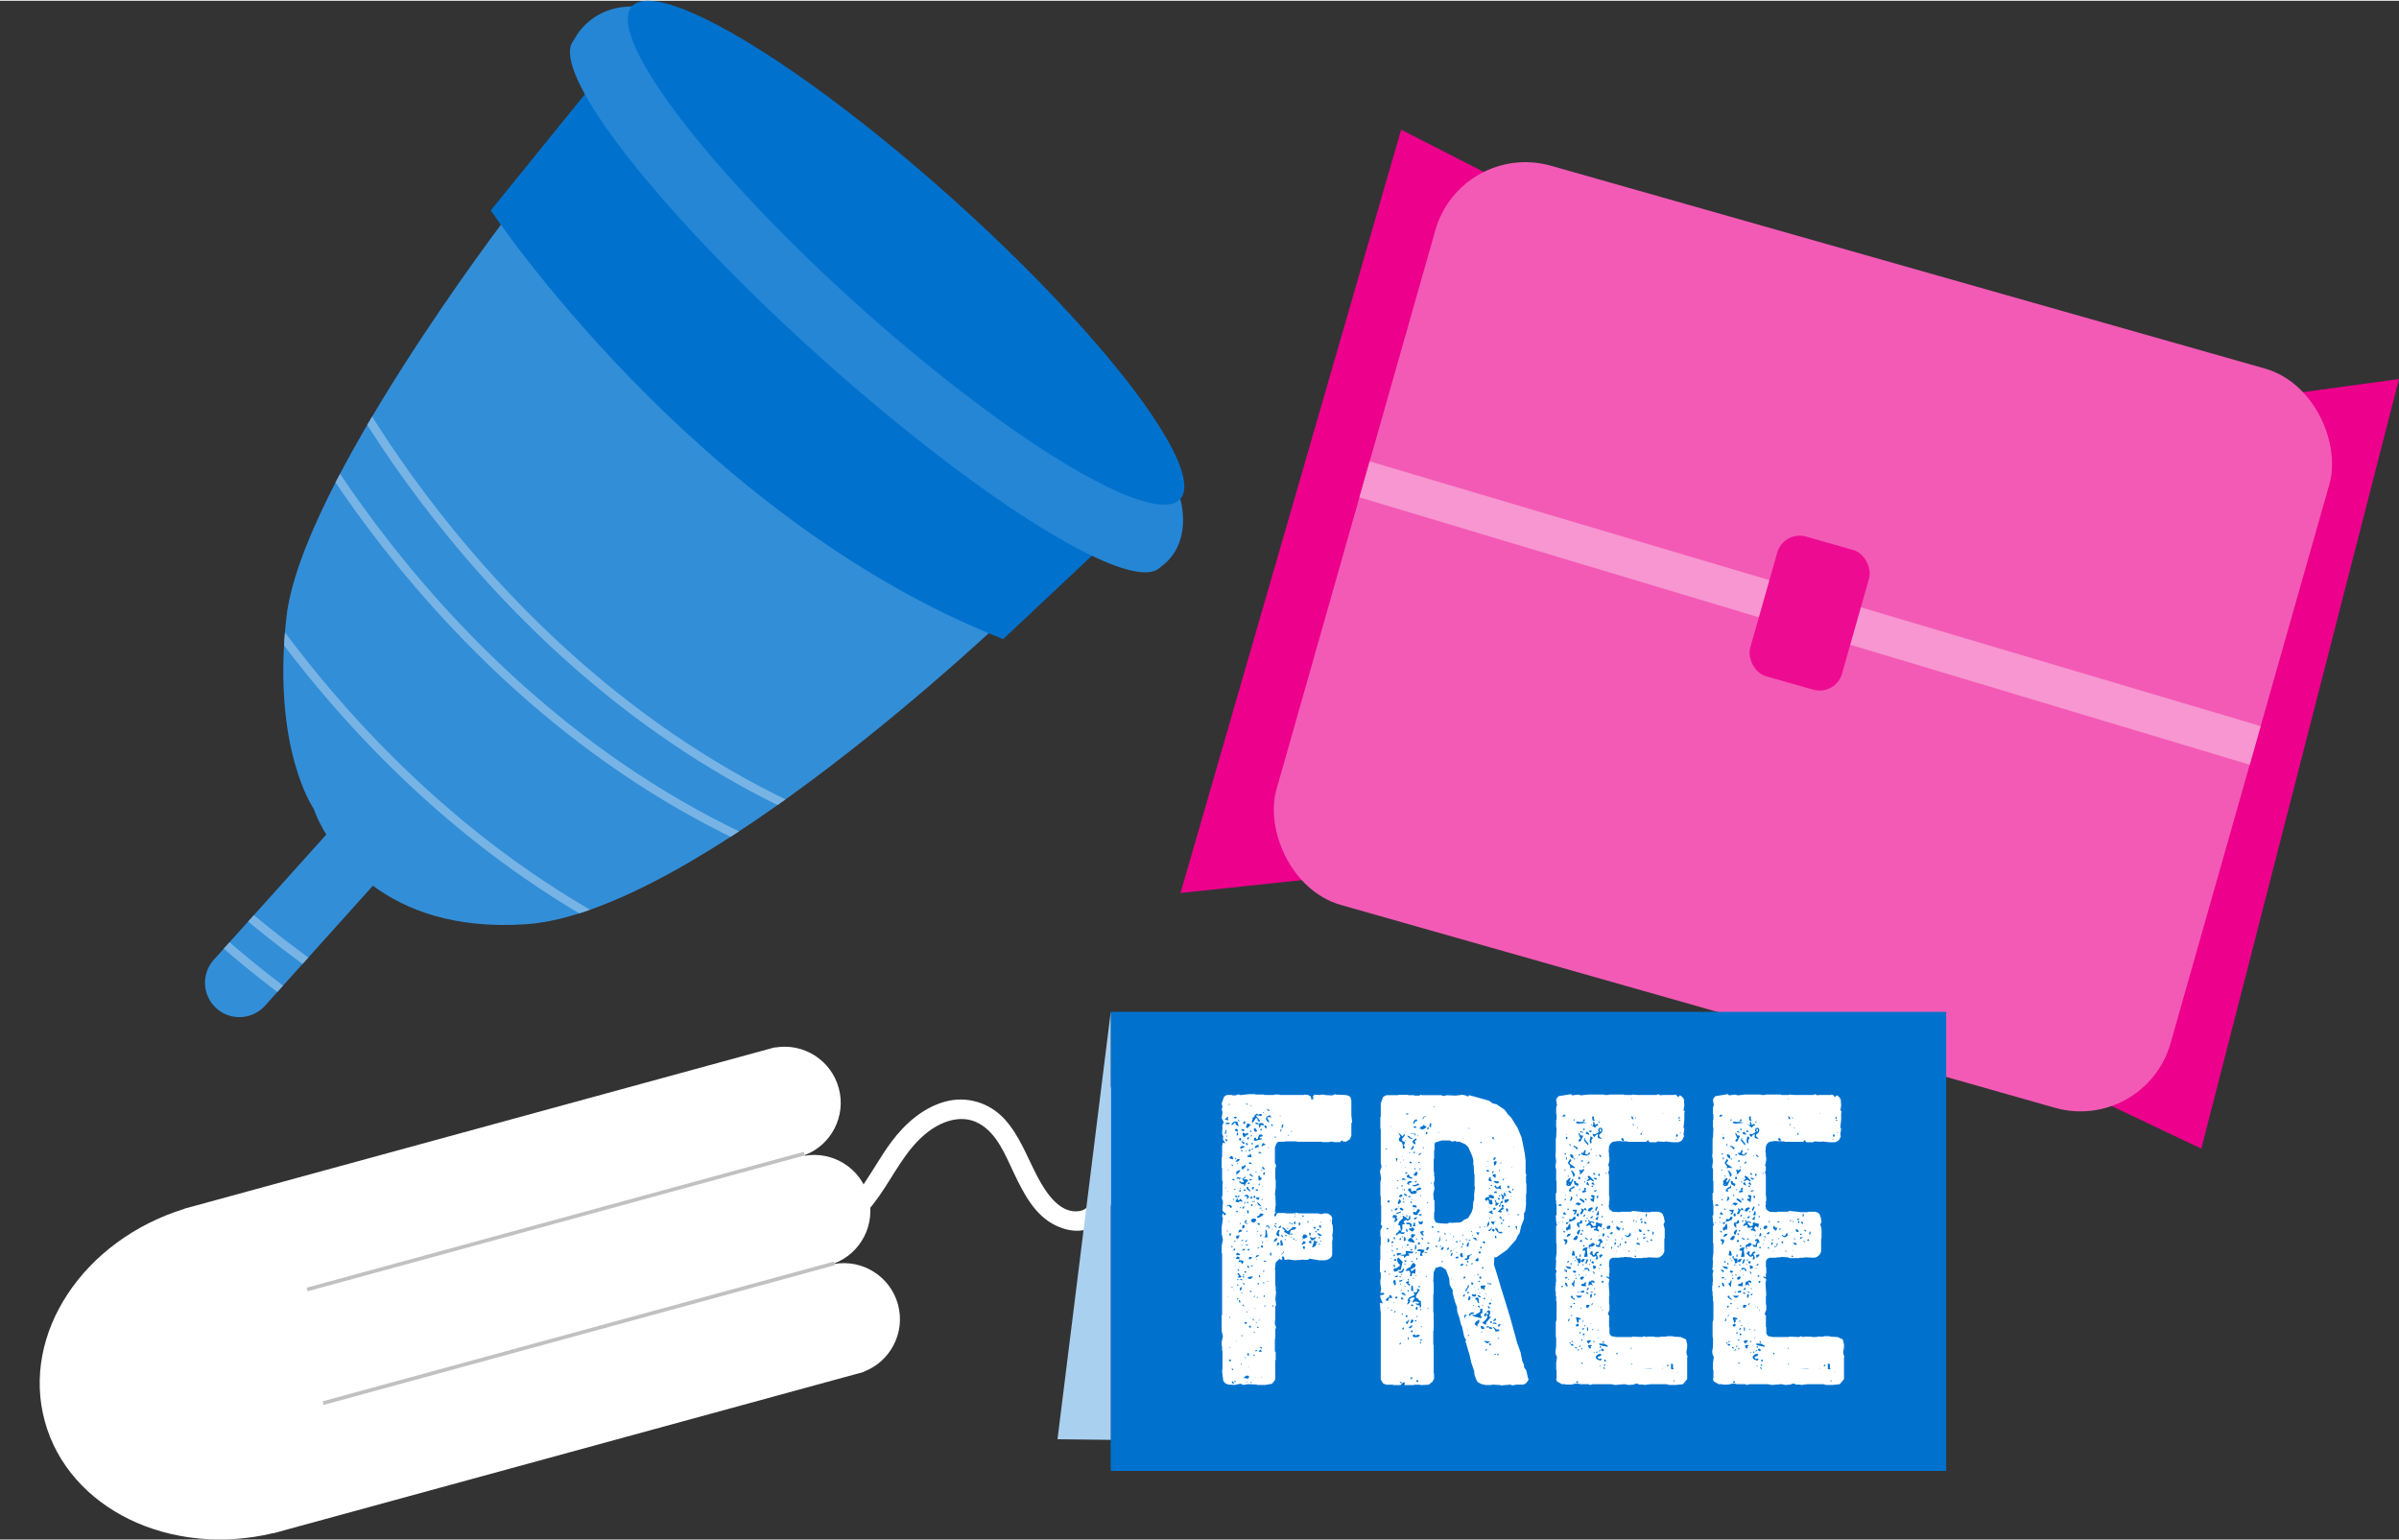
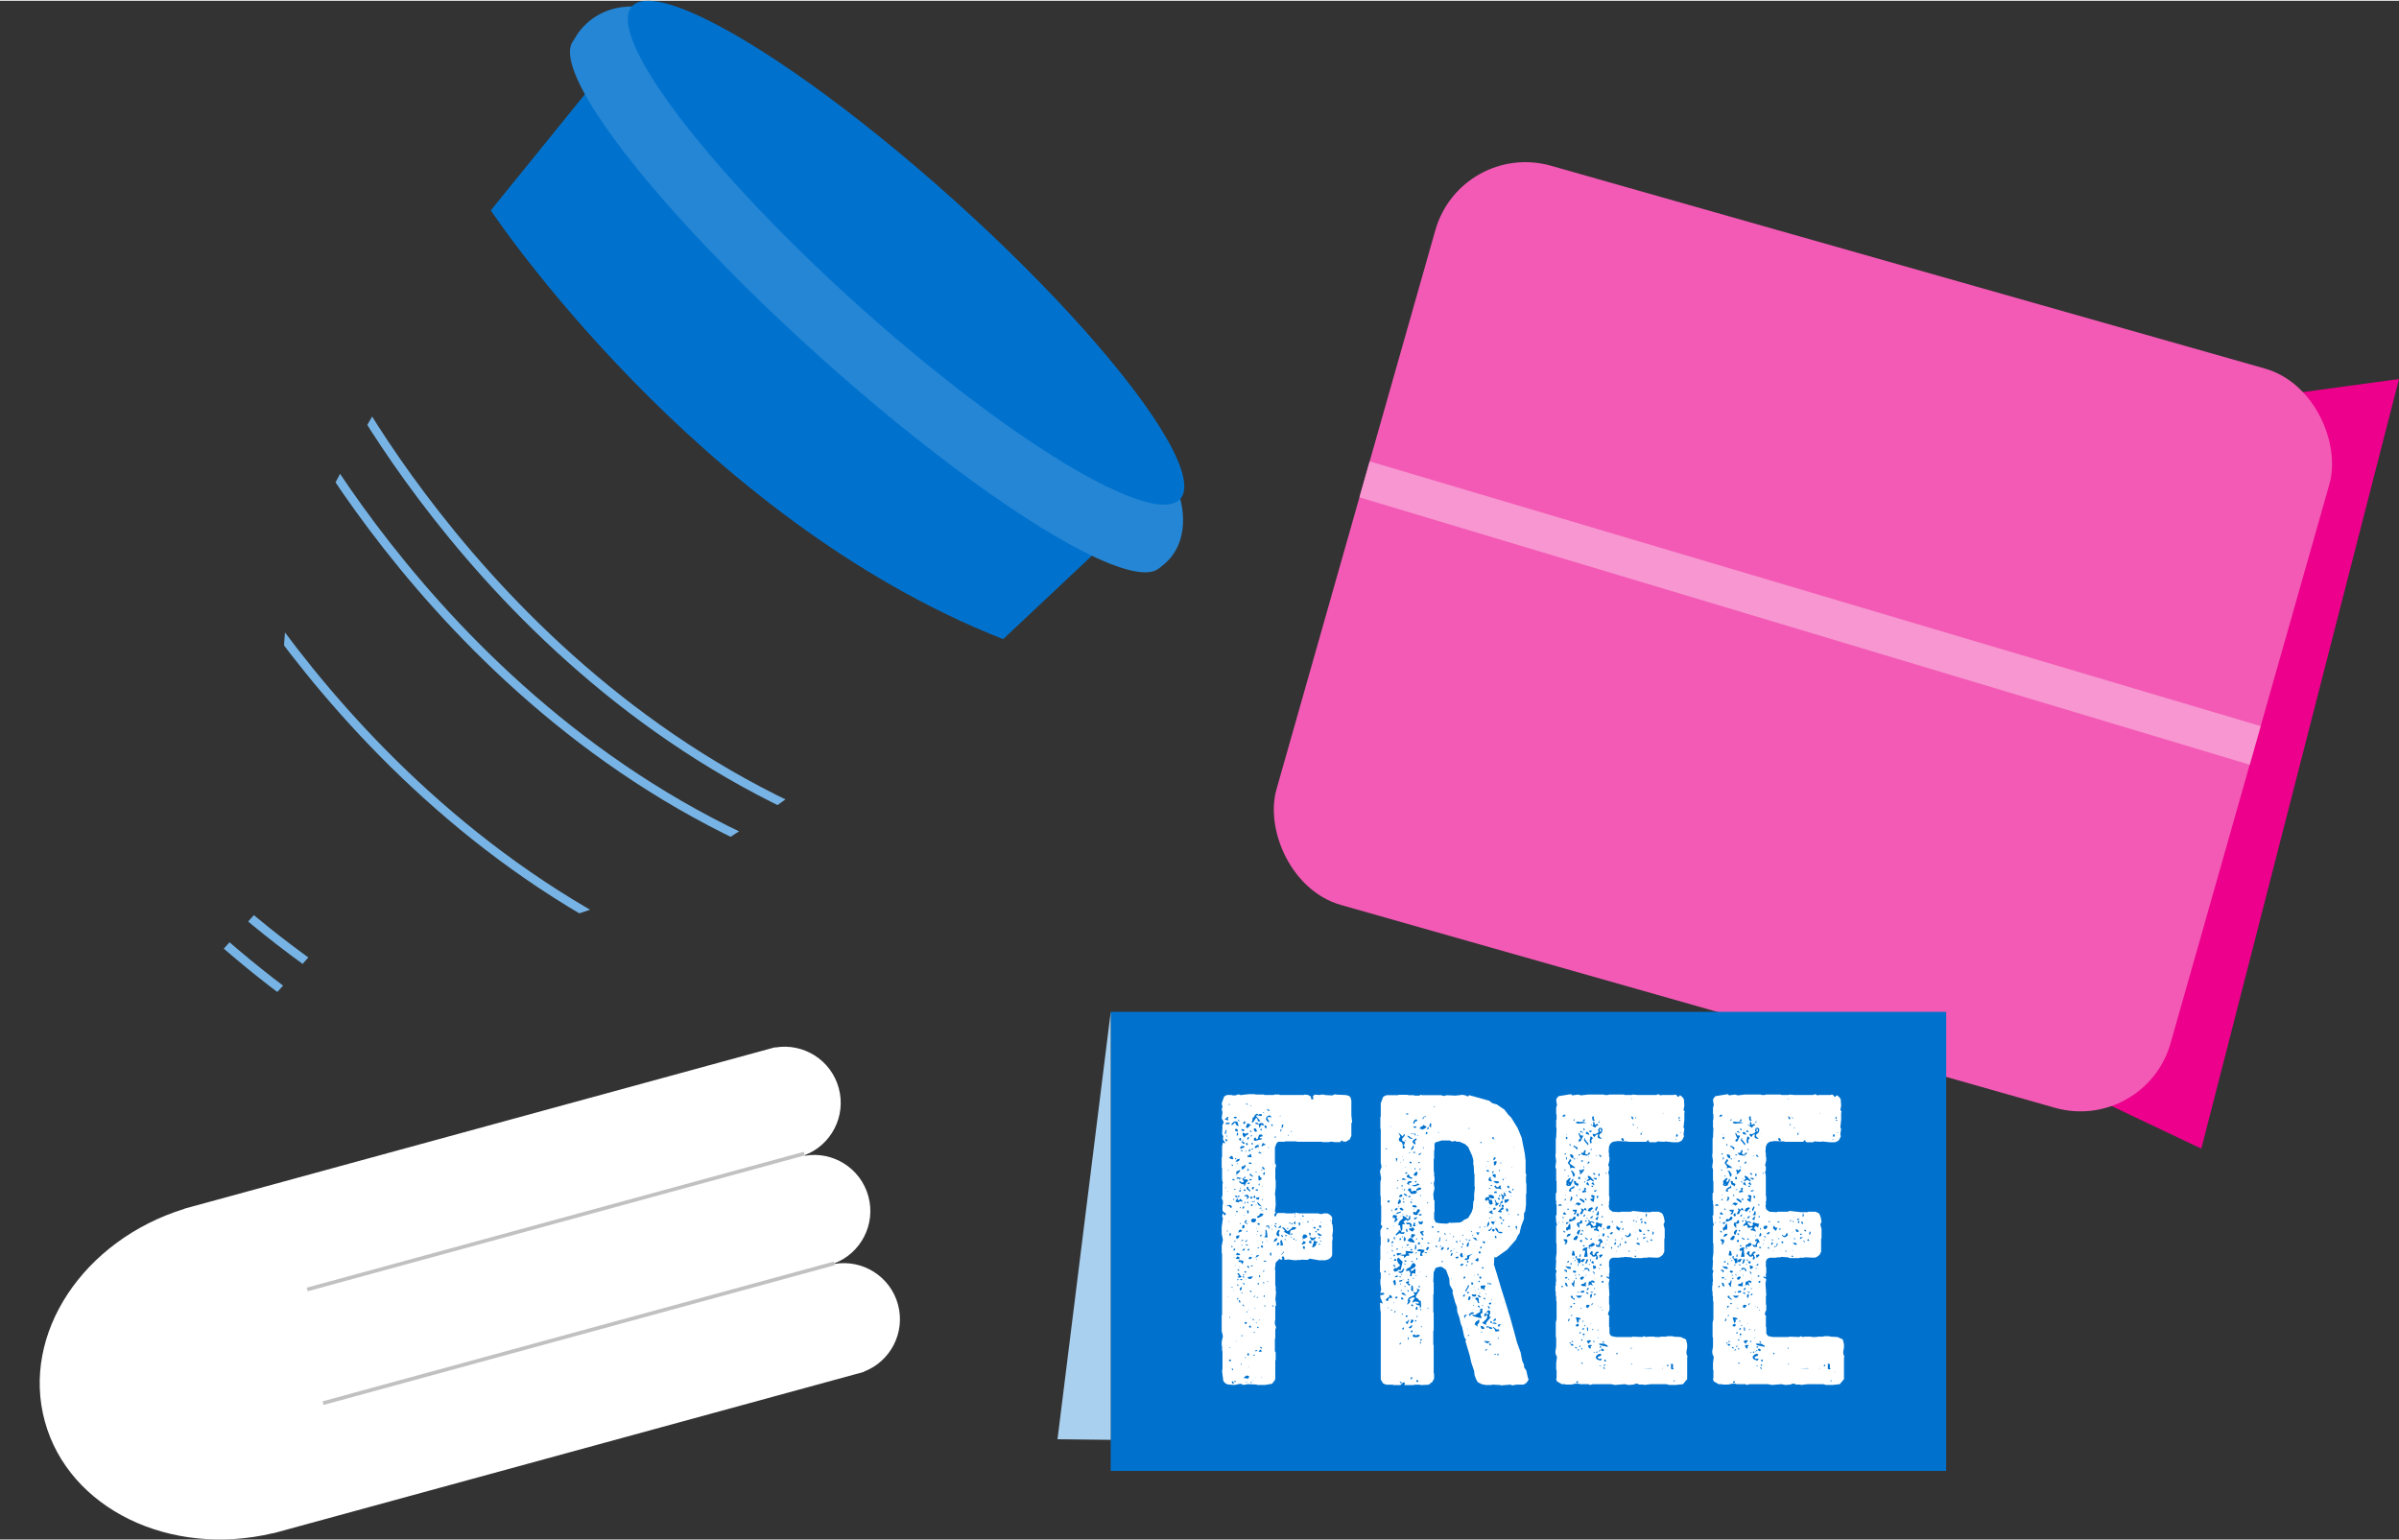
<svg xmlns="http://www.w3.org/2000/svg" id="a62c446bc7a372" viewBox="0 0 475.49 305.01" aria-hidden="true" width="475px" height="305px">
  <rect x="0" y="0" width="475.49" height="305.01" fill="#333333" stroke="none" />
  <defs>
    <linearGradient class="cerosgradient" data-cerosgradient="true" id="CerosGradient_ided9938004" gradientUnits="userSpaceOnUse" x1="50%" y1="100%" x2="50%" y2="0%">
      <stop offset="0%" stop-color="#d1d1d1" />
      <stop offset="100%" stop-color="#d1d1d1" />
    </linearGradient>
    <linearGradient />
    <style>.c-62c446bc7a372{stroke-width:.74px;}.c-62c446bc7a372,.d-62c446bc7a372,.e-62c446bc7a372{fill:none;stroke-miterlimit:10;}.c-62c446bc7a372,.e-62c446bc7a372{stroke:#c1c1c1;}.f-62c446bc7a372{fill:#0072ce;}.g-62c446bc7a372{fill:#f35ab5;}.h-62c446bc7a372{fill:#ed0c91;}.i-62c446bc7a372{fill:#f796d0;}.j-62c446bc7a372{fill:#ec008c;}.k-62c446bc7a372{fill:#fff;}.l-62c446bc7a372{fill:#aad0ef;}.m-62c446bc7a372{fill:#2486d5;}.n-62c446bc7a372{fill:#338ed8;}.d-62c446bc7a372{stroke:#77b4e5;stroke-width:1.7px;}.e-62c446bc7a372{stroke-width:.73px;}.o-62c446bc7a372{clip-path:url(#b62c446bc7a372);}</style>
    <clipPath id="b62c446bc7a372">
      <path class="n-62c446bc7a372" d="M100.64,42.59s-40.96,53.54-43.87,79.63c-2.91,26.09,5.41,37.95,5.41,37.95,0,0,.68,2.14,2.49,5.11l-22.29,24.81c-2.52,2.8-2.29,7.11,.51,9.63,2.8,2.52,7.11,2.29,9.63-.51l21.39-23.8c6.43,4.77,16.07,8.59,30.25,7.65,34.02-2.25,95.29-60.94,95.29-60.94L100.64,42.59Z" />
    </clipPath>
  </defs>
  <g>
    <g>
-       <polygon class="j-62c446bc7a372" points="296.03 34.92 277.71 25.55 233.98 176.86 266.35 173.43 296.03 34.92" />
      <polygon class="j-62c446bc7a372" points="417.72 218.71 436.31 227.54 475.49 74.98 443.24 79.37 417.72 218.71" />
      <rect class="g-62c446bc7a372" x="265.25" y="49.88" width="184.22" height="152.33" rx="18.56" ry="18.56" transform="translate(48.04 -92.84) rotate(15.86)" />
    </g>
    <polygon class="i-62c446bc7a372" points="271.47 91.3 448.07 143.78 445.9 151.43 269.44 98.43 271.47 91.3" />
-     <rect class="h-62c446bc7a372" x="349.23" y="106.96" width="18.91" height="28.8" rx="4.61" ry="4.61" transform="translate(46.81 -93.38) rotate(15.86)" />
  </g>
-   <path class="k-62c446bc7a372" d="M233.46,205.99c-2.05-1.01-4.47-1.89-6.78-1.25-2.64,.73-3.87,3.14-4.84,5.49-2.14,5.15-2.88,10.66-3.53,16.16-.33,2.76-.62,5.54-1.11,8.28-.35,1.96-.86,4.86-3.24,5.24-3.9,.63-6.66-3.7-8.2-6.57-2.1-3.92-3.59-8.29-6.63-11.63-3.04-3.33-7.58-4.7-11.93-3.46-4.33,1.23-7.87,4.39-10.51,7.93-1.89,2.53-3.43,5.3-5.18,7.91-1.57,2.35-3.41,4.81-5.86,6.3-3.36,2.04-9.16,2.84-11.47-1.13-1.26-2.16-4.63-.24-3.37,1.92,2.41,4.14,7.26,5.3,11.73,4.49,5.19-.94,8.85-4.63,11.76-8.8,2.92-4.18,5.13-8.93,9.12-12.25,2.9-2.41,7.01-4.04,10.59-2.09,3.67,2,5.33,6.48,7.04,10.04,1.88,3.9,4.06,8.19,8.15,10.17,1.93,.94,4.19,1.43,6.29,.78,2.58-.8,4.13-3,4.92-5.48,.86-2.7,1.07-5.67,1.41-8.47,.32-2.63,.6-5.27,1.01-7.89,.47-3.01,1.11-6.01,2.15-8.88,.45-1.25,.96-2.91,1.94-3.85,.72-.69,1.68-.61,2.59-.38,2.76,.71,5.38,2.54,7.76,4.06,2.85,1.82,5.55,3.85,8.1,6.08,1.87,1.64,4.64-1.08,2.76-2.72-4.44-3.89-9.36-7.37-14.66-9.99Z" />
  <g>
    <path class="k-62c446bc7a372" d="M36.6,239.45c-20.11,6.21-32.46,24.78-27.72,42.13s24.82,27.06,45.29,22.17v.03l117.05-31.99v-.05c5.28-2.01,8.28-7.75,6.76-13.32s-7.03-8.99-12.61-8.03l-.03-.1c5.29-2.01,8.3-7.75,6.77-13.32s-7.03-8.99-12.61-8.03l-.03-.1c5.29-2.01,8.3-7.75,6.77-13.32-1.52-5.57-7.03-8.99-12.61-8.03v-.05l-117.06,31.99v.03Z" />
    <line class="c-62c446bc7a372" x1="165.35" y1="250.28" x2="64.04" y2="277.98" />
    <line class="e-62c446bc7a372" x1="159.4" y1="228.52" x2="60.89" y2="255.45" />
  </g>
  <g>
    <g>
-       <path class="n-62c446bc7a372" d="M100.64,42.59s-40.96,53.54-43.87,79.63c-2.91,26.09,5.41,37.95,5.41,37.95,0,0,.68,2.14,2.49,5.11l-22.29,24.81c-2.52,2.8-2.29,7.11,.51,9.63,2.8,2.52,7.11,2.29,9.63-.51l21.39-23.8c6.43,4.77,16.07,8.59,30.25,7.65,34.02-2.25,95.29-60.94,95.29-60.94L100.64,42.59Z" />
      <g class="o-62c446bc7a372">
        <path class="d-62c446bc7a372" d="M65.77,70.16s35.4,73.33,111.41,97.72" />
        <path class="d-62c446bc7a372" d="M55.97,76.2s35.4,73.33,111.41,97.72" />
        <path class="d-62c446bc7a372" d="M37.69,97.01s35.01,73.52,110.89,98.31" />
        <path class="d-62c446bc7a372" d="M2.44,126.98s39.41,71.26,116.65,91.4" />
        <path class="d-62c446bc7a372" d="M.74,135.01s39.41,71.26,116.65,91.4" />
      </g>
    </g>
-     <path class="f-62c446bc7a372" d="M117.55,16.53l-20.27,25.02s40.51,61,101.55,84.99l21-19.75L117.55,16.53Z" />
+     <path class="f-62c446bc7a372" d="M117.55,16.53l-20.27,25.02s40.51,61,101.55,84.99l21-19.75L117.55,16.53" />
    <ellipse class="m-62c446bc7a372" cx="171.86" cy="60.04" rx="14.11" ry="78.14" transform="translate(12.33 147.74) rotate(-48.06)" />
    <path class="m-62c446bc7a372" d="M113.74,7.81s2.94-6.64,11.51-6.68c8.57-.04,108.68,97.66,108.68,97.66,0,0,2.75,8.7-3.94,13.49-6.68,4.79-116.25-104.46-116.25-104.46Z" />
    <ellipse class="f-62c446bc7a372" cx="179.59" cy="49.95" rx="14.11" ry="73.05" transform="translate(22.4 150.15) rotate(-48.06)" />
  </g>
  <g>
    <rect class="f-62c446bc7a372" x="220.15" y="200.42" width="165.59" height="91" />
    <polygon class="l-62c446bc7a372" points="209.6 285.14 220.15 200.42 220.15 285.26 209.6 285.14" />
    <g>
      <path class="k-62c446bc7a372" d="M267.77,225.13l-.24,.56-.79,.48-.63-.08-.16-.24-.32,.4h-1.27l-.16-.08h-.63l-.16,.08h-1.27l-.16-.08h-4.92l-.08-.08h-2.22l-.16,.08h-1.27l-.32,.32-.32,.79v3.09l.24,.48-.16,.71v2.06l.08,.16v1.43l-.16,1.43,.08,.16,.08,1.82-.16,1.35,.16,.24-.32,.4,.16,.4,.16-.08,.24-.56,.32-.08h1.27l.16,.08h1.43l.32-.08,.08,.4,.08-.16-.08-.16,.16-.16,.63,.16h3.73l.71,.16,.47-.16h.71l.48,.24,.32,.32,.16,.32-.08,1.11,.16,.32,.08,1.11-.16,1.11,.08,.08v.63l-.08,.16v2.77l-.08,.32-.32,.4-.4,.24-.56,.16h-1.27l-1.82-.32-.4,.24h-.87l-.16-.08-.16,.08-1.43,.08-1.19-.16-.79,.08-.08-.55-.24-.16-.24,.16,.16,.39-.24,.16-.32-.16v-.08l-.79,.79-.16,1.35,.08,.16v3.01l.08,.16v.95l.08,.16-.16,1.66,.08,.08,.08,.95-.16,.16v2.77l-.08,.16v.63l.24,.63-.16,.48v1.66l-.08,.16v2.46l.16,.16v1.5l-.08,.16v3.57l-.08,.32-.55,.71-1.35,.24h-1.58l-.16-.08-1.66-.08-.95,.16-.55-.24-1.19,.24-1.27-.08-.56-.24-.4-.47-.24-1.9,.08-.63v-3.33l-.08-.16v-.79l-.08-.16v-.79l.24-1.11-.24-1.03v-3.09l.08-.16v-12.06l-.08-.16v-1.43l.24-1.19-.24-1.19v-1.35l.24-1.74-.16-.4,.16-.63,.24,.4,.16,.08,.24-.32-.56-.4-.16-.24v-1.11l.08-.16v-.63l-.24-.55,.16-.64v-2.22l.08-.16-.16-.63v-2.3l-.08-.08v-2.06l.08-.08v-2.14l.16-.71,.4,.16v-.24l-.32-.4-.08-.32,.08-.4-.24-.55,.08-1.43-.08-.08,.32-.79-.4-.79,.16-1.19-.16-.56,.16-.47-.16-.71,.48-1.35,.55-.32h.95l.16,.08h.64l.32-.16h.47l.24,.16,.08-.08,1.51-.16h1.19l.16,.08h1.58l.16,.08h1.82l.16-.08h.95l.08,.08h4.76l.16-.08,.71,.08,.55,.32,.08,.56h.32l.08-.16-.08-.47,.32-.32,1.11,.08,.16-.08h.63l.16,.08,1.43,.08,.63-.24,.16,.08,1.9,.08,.64,.16,.32,.32,.16,.63v2.93l.16,1.35-.16,.16v2.54l-.08,.16Zm-24.74-3.33l.32,.16,.08-.08-.08-.4,.16-.24h-.24l-.55,.56h.32Zm-.08,2.14l-.16,.32v.32l.16,.08,.16-.79-.16-.08v.16Zm0,2.06l.32,.08-.08-.4h-.4l.16,.32Zm0,9.36l.08-.24-.24,.24h.16Zm.63-12.69l.24-.16-.48-.16-.32,.08-.16,.24h.71Zm-.47,2.3v.16h.16v-.16h-.16Zm.87,14.35l.16-.16v-.24l-.4-.24-.48,.08-.16,.24,.39-.16,.48,.47Zm-.79,4.6l.16,.08v-.16l-.16-.08-.08,.08,.08,.08Zm.16-12.06l.08,.08,.16-.24-.16,.08-.08,.08Zm.08,4.05l-.08-.08v.24l.08-.16Zm-.08,20.86v.08h.24l-.24-.08Zm.24-38.07l-.08,.08,.16,.16,.08-.32-.16,.08Zm.32,10.39l-.32,.32,.63,.24,.24-.08-.16-.48-.32-.16-.08,.16Zm-.24,13.09l-.08-.47v.47h.08Zm-.08,24.82l.16,.08,.08-.08-.24-.08v.08Zm.16,2.7h.16l.08-.32-.16-.08-.24,.16v.16l.16,.08Zm.24-25.14v-.16l-.24-.16-.08,.47,.16,.16,.16-.32Zm-.16,16.34l-.08-.08-.08,.24h.16v-.16Zm.47-5.79l.08-.08-.24-.08-.16,.08,.32,.08Zm.16-32.84l-.32,.32-.08,.24h.24l.56-.56v.32l.32,.4,.32,.08-.24-.87-.48-.08-.32,.16Zm-.4,8.49l.24,.24,.08-.16-.08-.16h-.16l-.08,.08Zm0,16.18v.16l.32-.16-.24-.16-.08,.16Zm.08,24.19l.08,.32,.24-.08-.24-.32-.08,.08Zm.4,2.77l-.32-.32-.08,.32,.24,.24h.16v-.24Zm-.24-40.13l.4,.08v-.16l-.16-.16-.32,.08,.08,.16Zm.16,3.73l-.08,.16,.08,.08,.16-.08v-.16h-.16Zm.24,9.83l-.16,.08-.08,.32h.24l.16-.32-.16-.08Zm-.08,8.33l-.08-.08-.08,.16,.16-.08Zm.4-34.42h-.4l-.08,.08,.08,.16,.32,.08,.24-.24-.16-.08Zm-.4,14.43h.24v-.16h-.32l.08,.16Zm-.08,13.4v.08l.32,.08-.32-.16Zm.32-3.25l-.16-.08-.08,.24h.24v-.16Zm0,28l.08-.24h-.32l.08,.24h.16Zm-.16-41l.87,.16-.71-.16h-.16Zm.48,4.12l-.08-.08-.4,.08,.24,.24,.63-.08,.24-.16-.4-.08-.16,.24-.08-.16Zm-.4-13.17v.16l.4,.24,.16-.08v-.24l-.24-.24h-.16l-.16,.16Zm.08,5.63l-.08,.08,.08,.16h.16v-.16l-.16-.08Zm.4,.71l.32-.16,.16-.32-.16-.08-.32,.08-.4,.48h.4Zm.08,7.53l.08-.32-.32,.24-.24,.48,.63,.16,.24-.24h.24l.24,.16v-.32l-.4-.32-.16,.24-.32,.08v-.16Zm-.32,3.09l-.08-.08-.08,.16,.16-.08Zm-.08,9.99l-.08-.16v.32l.08-.16Zm.24,14.99v-.08l-.32,.24,.32-.16Zm-.16-16.34l.64,.08v-.4l-.4-.16-.32,.4,.08,.08Zm.71-17.29l.08-.16-.08-.24-.08,.16-.64,.24,.08,.16-.08,.16,.08,.32,.63-.63Zm-.55,7.77h-.16v.24l.24,.08,.08-.24-.16-.08Zm-.16,5.31l.08,.32,.48-.32,.08-.48-.64,.16v.32Zm0,3.33v.16h.79l-.08-.24-.55-.24-.16,.32Zm.24-23.55l.16-.24-.08-.32h-.16l-.08,.56h.16Zm-.08,8.41h-.08v.16l1.11-.08-.95-.24-.08,.16Zm.08-2.7l.08-.16-.16-.08v.24h.08Zm-.08,23.87l.08,.16,.32,.08-.4-.4v.16Zm.24,2.78v-.16h-.16l-.08,.32h.16l.08-.16Zm-.08-5.79l-.08,.16,.16,.08,.24-.24-.16-.08-.16,.08Zm.08,1.58h.48l.24-.24h-.16l-.48-.63h-.16l-.08,.16,.32,.4-.32,.24,.16,.08Zm-.16,.24v.32l.24-.08-.08-.16-.16-.08Zm.08-31.41l.24,.24,.08-.16-.32-.24v.16Zm.24,22.21l.47-.16,.16-.24-.4-.16-.24,.16-.16,.48,.16-.08Zm.63,6.27l.32-.48-.4-.24h-.63v.32h.48l.16,.4h.08Zm-.63,.55l.16,.08-.24-.24,.08,.16Zm.24,6.82l-.08-.16-.24-.08,.16,.55h.16v-.32Zm.16-32.28l-.08-.08-.24,.08-.08,.32,.32,.16,.08-.24v-.24Zm-.08,8.57l-.16-.08-.16,.08,.08,.16,.55,.4,.32-.08,.08,.4h.08l.32-.71,.4-.32-.32-.32-.48,.08-.08-.24h.16l.16-.16v-.16h-.16l-.24,.32h-.24l.32,.71-.08,.08h-.4l-.16-.16Zm-.16-.4l.08-.16h-.24v.16h.16Zm.08,2.06l-.16,.08-.08,.24h.32l.08-.32h-.16Zm0-.4l-.08-.08v.24l.24-.16h-.16Zm.08,3.97v-.16h-.16v.24l.16-.08Zm0,3.01h-.16v.16h.24l-.08-.16Zm0,13.32l.16-.16,.08-.48h-.16l-.24,.24v.4h.16Zm.08-32.6l-.08-.08-.08,.16,.16-.08Zm.63,4.12l-.24-.16-.48,.16-.08,.16,.08,.32,.4-.24,.4-.08-.08-.16Zm-.79,26.41l.32,.08,.08-.08-.08-.16h-.32v.16Zm.32,16.81l-.16-.24-.08,.08,.16,.24,.08-.08Zm.48-46.63l-.56-.08-.08,.08,.4,.4,.24-.24v-.16Zm.08,2.7l-.24-.24-.47-.16,.32,.47,.32,.08,.08-.16Zm-.64,1.35l-.08,.24,.16,.08,.16-.08-.08-.16-.16-.08Zm.16,28.39l-.08-.16h-.16l.24,.32v-.16Zm.55-24.98l.16-.24-.24-.24-.08,.24-.56,.16,.16,.63,.48-.4,.08-.16Zm-.55,14.43l-.16,.08v.16l.32-.08v-.16h-.16Zm-.16,.95v.16l.16,.08v-.16l-.16-.08Zm.16,18.16l.08-.16-.24-.08v.24h.16Zm.16-38.78l.08-.24-.24,.16,.16,.08Zm-.08,10.39l.16-.16-.24,.08,.08,.08Zm.16,2.62l-.16,.16-.08,.32,.32-.08,.08-.4h-.16Zm0,4.36l.16-.08,.08-.4-.16-.16h-.16l-.16,.16v.56l.24-.08Zm.16,4.05l-.24,.08-.16,.4,.48-.24,.08-.16-.16-.08Zm-.24,11.02l-.16,.16,.4,.32v-.08l-.24-.39Zm.55-33.79l-.63-.24v.48l.16,.32,.24,.16,.16-.32,.48-.24,.08-.24-.16-.16-.16,.16-.16,.08Zm-.63,28.39l.24,.16,.08-.16-.16-.16h-.16v.16Zm.32,1.27l-.08-.08-.24,.08,.24,.24,.16-.08-.08-.16Zm-.08-32.04l-.16,.24,.24,.24,.16-.16,.08-.47-.32,.16Zm-.08,30.22h-.08v.24h.16l.08-.16-.16-.08Zm.08-16.57l.32,.08v-.24l-.16-.16-.24,.24,.08,.08Zm.95,37.12l.08-.4-.55-.08-.56,.47,.95,.16,.08-.16Zm-.95-32.2l.16-.08-.16-.08v.16Zm.71-3.41h.16l.16-.24-.16-.32-.24-.16-.55,.16,.08,.16h.4l.08,.08-.08,.64,.16-.32Zm-.48,1.03l.08-.32h-.16l-.08,.39,.16-.08Zm.08,13.72l.16-.08v-.16l-.16-.08-.24,.16,.08,.16h.16Zm-.08-9.83l.56,.24-.08-.16-.4-.24,.32-.32-.16-.16-.32,.32v.16l.08,.16Zm-.08,19.83l.16,.16h.16l.16-.24-.24-.16-.24,.08v.16Zm.32-34.02l.08-.08-.08-.08-.24,.16h.24Zm-.24,12.06v.08l.16-.16-.16,.08Zm.32,5.47l-.32,.32,.16,.08,.32-.32-.16-.08Zm-.32,23.4h.24l-.24-.24v.24Zm.16-22.28l.48-.08-.16-.16-.4,.16,.08,.08Zm.08-28l.24,.08,.08-.16-.4-.08,.08,.16Zm.87,4.05l-.63-.32-.32,.79,.16,.16,.32-.08,.32-.4,.24-.08-.08-.08Zm-.55,3.89l-.16-.32-.24,.08,.08,.32,.24,.08,.08-.16Zm-.08,17.21l-.24-.16v.16l.16,.16,.08-.16Zm-.16,9.6l-.08-.08v.16l.08-.08Zm-.08,6.42l.16,.08,.08-.16-.16-.08-.08,.16Zm0,14.04l.16-.16-.16-.08v.24Zm.24-38.86l-.16,.08v.24l.16,.24,.56,.4v-.24l-.4-.4v-.32h-.16Zm0-9.67l-.08,.24,.16,.08,.24-.32v-.16h-.24l-.08,.16Zm.08,6.5l.24-.24-.24-.24-.16,.48h.16Zm.24,2.3l-.4,.16,.4,.16,.16-.24-.16-.08Zm-.4,4.05l.24,.08v-.32l-.24,.08v.16Zm0,1.59l.08,.55,.24-.16v-.4l-.24-.16-.08,.16Zm.16,28.23l-.16,.24,.24,.24,.16-.08-.08-.48-.16,.08Zm.71-39.02l-.08-.39-.24-.16v.16l-.16,.16-.32,.08,.08,.32,.16-.08,.64,.08-.08-.16Zm-.4,4.68l.16,.08,.32-.08-.08-.16-.79-.08,.4,.08v.16Zm-.16,13.64l-.16,.08-.08,.24h.32l.08-.32h-.16Zm-.24,3.65l.32,.16v-.24l-.16-.24h-.16v.32Zm.32,2.3h.4l.4-.48h-.48l-.63,.16,.16,.24,.16,.08Zm0,6.11l-.08-.08-.08,.16,.16-.08Zm.08,11.34l-.24-.08v.08h.24Zm.24-42.98l-.08-.16-.32,.16,.08,.32,.32-.32Zm-.24,21.65l.4-.16,.08-.32h-.48l-.16,.32,.16,.16Zm-.08-19.11v.16l.32,.08,.24-.16-.48-.24-.08,.16Zm0,32.36v.16l.24,.16,.16-.08v-.16l-.24-.24-.16,.16Zm.48-6.66v-.24l-.16-.16h-.24l.4,.4Zm0-31.96l-.08-.16-.24,.08,.08,.16,.24,.08v-.16Zm-.32,8.72l.71,.32-.24-.4-.16,.08-.08-.32-.24,.08v.24Zm.08-13.8l.24,.08-.16-.24-.08,.16Zm.24,18.4l.24-.16-.08-.16-.24-.08-.16,.24,.08,.16h.16Zm.63,.47l-.87,.24,.95-.08-.08-.16Zm-.4,12.77h-.16l-.32,.24,.55-.08-.08-.16Zm-.4,10.39l-.08,.08h.16l-.08-.08Zm0-35.93l.32-.08v-.16l-.32,.08v.16Zm.24,48.7l-.24-.08v.16l.24,.08v-.16Zm0-34.9l.16-.16v-.16l-.16-.08-.16,.16v.24h.16Zm.24,3.25l.4-.08,.24-.4-.08-.24-.64-.08-.32,.32,.08,.32,.32,.16Zm0-15.62l-.08-.16h-.16l-.08,.16,.08,.16h.16l.08-.16Zm-.32,1.19l.32-.08v-.16l-.32,.08v.16Zm.24-6.03l-.16,.63h.24l.63-.95,.24,.24,.08,.4,.24,.16,.24-.16-.87-1.03,.32-.08,.71,.16,.16-.16v-.24h-.47l-.32,.16v-.16l-.24-.08-.4,.32-.08,.32-.32,.16v.32Zm.16,13.4l-.24,.08-.08,.24,.24,.24,.24-.47-.16-.08Zm-.08,13.48l-.24-.08v.08h.24Zm-.08,12.77l.08,.16,.32,.08-.4-.4v.16Zm.08,12.06l.16-.08h-.24l.08,.08Zm.24-36.56l-.16,.24,.08,.16,.32,.08-.08-.48h-.16Zm-.16,31.72h.32l-.16-.24-.16,.08v.16Zm.63-44.49l.08-.08-.24-.47h-.4l.08,.47,.4,.24,.08-.16Zm-.32,1.27l-.16,.08-.08,.39,.24,.16,1.35-.32v-.16l-.47-.08,.16-.24,.4-.08,.08-.24-.32-.16-.4,.08-.24,.79-.32,.08-.08-.32h-.16Zm-.16,31.33l-.08,.32,.16-.08,.08-.24h-.16Zm.16,7.3l-.08-.16-.16,.08v.16l.24-.08Zm0-4.92v-.08l-.08,.16,.16,.16-.08-.24Zm.16-31.65l.39-.24,.24,.08-.08-.24,.08-.16-.32-.08-.48,.32v.32h.16Zm.24,40.21l.08-.08-.08-.08-.4,.08,.08,.16,.32-.08Zm-.24,5.16h-.16v.08l.16-.08Zm1.27-49.88h.24l.08-.16-.16-.24-.48-.08-.4,.24-.16-.24-.47-.08,.08,.32h.32l.32,.16v.55l.24-.16,.08-.32,.16-.08,.16,.08Zm-1.11,9.2h-.24l.08,.16h.16v-.16Zm.16,3.49h-.32l-.08,.16,.4,.16,.16-.24-.16-.08Zm-.24,3.09l.08-.08-.24-.08,.16,.16Zm.32,10.23l.32-.32-.56,.08-.24,.48,.47-.24Zm-.39,13.16l.24,.08-.16-.24-.08,.16Zm.08-24.66l.08,.16,.4,.08,.16-.56-.4,.16-.24-.08v.24Zm.16,5.87l-.08-.08-.08,.16,.16-.08Zm0,6.19l-.16-.08,.08,.24,.08-.16Zm.08-5l-.08-.08-.08,.16,.16-.08Zm0,12.45l-.16,.08,.08,.16,.24-.24h-.16Zm.24-15.7l.63-.32,.32-.32-.08-.16-.48-.08-.24,.24v.16l-.4,.16-.08,.32h.32Zm-.24,21.89l.24-.08-.08-.24-.24,.08,.08,.24Zm0-24.75l.24,.4,.63,.24-.87-.95v.32Zm.32,4.28l.16-.08-.08-.24-.32-.08-.08,.32,.32,.08Zm-.32,1.27v.16l.16-.08-.08-.24-.08,.16Zm.24,3.17l-.24,.08,.08,.16,.24-.08-.08-.16Zm0,7.37l.08-.24-.16-.08-.16,.16,.08,.16h.16Zm.48-26.09l-.32-.24-.24,.24,.64,.16-.08-.16Zm-.32,5.47l.32-.16,.16-.32-.24-.08-.32-.48-.16,.24,.08,.79h.16Zm-.16,.87l.08,.24,.16-.55-.24,.16v.16Zm.08,26.73l-.08,.24,.24-.24h-.16Zm.4,6.35l.16-.08-.24-.32h-.16l-.24,.4h.48Zm.08-28.55h-.24l-.24,.16h.48v-.16Zm-.24,13.72l-.08-.32h-.16v.32l.16,.08,.08-.08Zm0-26.25l-.08-.08-.08,.16,.16-.08Zm.16,18.16l.16-.24-.16-.08-.24,.24,.08,.16,.16-.08Zm.08-20.94l.08-.32h-.24l-.08,.16,.08,.16h.16Zm.32,15.78l-.56-.08,.4,.16,.16-.08Zm-.24,27.28l-.16-.16h-.16v.16l.16,.16h.16v-.16Zm.08-35.13l-.08-.24-.16,.24h.24Zm-.24,15.23l.32,.08,.08-.16-.08-.24-.32-.08v.4Zm.08,25.86l.16-.08h-.24v.08h.08Zm.24-45.92l.16-.16,.4-.08-.08-.16-.48-.24-.24,.63,.08,.08,.16-.08Zm-.16,10.71l.24-.16-.08-.08-.24,.16,.08,.08Zm0-6.43l.4,.4h.16l-.16-.47-.32-.08-.08,.16Zm0,3.65l.16,.16v-.16h-.16Zm.08,10.95l-.08,.32h.16l.08-.16-.08-.16h-.08Zm.4,8.17l-.24-.08-.08,.16,.32,.08v-.16Zm-.24-33.71l.16,.16v-.16l-.16-.16v.16Zm.24,11.82l-.24,.24,.08,.32h.16l.16-.55h-.16Zm-.16,19.43l-.08,.32h.16l.08-.32h-.16Zm.08-1.66l.48-.08-.08-.16h-.24l-.24,.16,.08,.08Zm0,6.66l-.08,.24,.24,.08v-.32h-.16Zm.16,2.22h.08l.08-.24-.32,.08,.16,.16Zm-.08-35.77l.16,.32,.24,.16,.08-.4-.24-.24h-.16l-.08,.16Zm.63,21.89l-.16-1.19-.24-.24v1.19l-.24,.4h.63v-.16Zm-.16-5.55l-.08-.08-.16,.08v.16l.16,.08,.16-.08-.08-.16Zm.79-18.4l-.32-.08-.4,.24-.24,.4,.16,.4,.47,.4v-.32l-.32-.48,.08-.32,.71,.08-.16-.32Zm-.24,22.28l-.08-.47-.4-.08-.24,.24,.08,.08,.32-.16,.24,.56,.08-.16Zm0-23.4l-.32-.16h-.24l.32,.32,.32-.08-.08-.08Zm-.55,26.01l.16-.08-.08-.08-.08,.16Zm.24,8.01l.08-.08-.16-.08-.08,.24,.16-.08Zm.16-26.57l-.08-.16-.08,.16,.24,.08-.08-.08Zm.47,21.33l.08-.32-.08-.24-.16,.08-.08,.4,.24,.24v-.16Zm.08-5.79l-.08-.08-.08,.16,.16-.08Zm.16-20.14l-.16-.08-.08,.16,.08,.16,.32,.08-.16-.32Zm-.08,20.78l.24,.08-.24-.24v.16Zm.4,15.23l-.08-.16-.32,.08,.16,.16,.24-.08Zm0-28.16l-.08-.08-.08,.16,.16-.08Zm.47,14.67l-.4,.32-.08,.48,.55-.32,.16-.48h-.24Zm-.4-2.46l.24,.32,.32,.08-.48-.56-.08,.16Zm.4-17.61l-.32-.08,.08,.32,.24-.24Zm0,17.13h-.24v.16l.32,.08-.08-.24Zm.4,1.43l-.16,.08-.24,.55,.16,.4,.4,.16,.08-.24-.16-.47,.24-.48-.32-.16v.16Zm.08,2.85l.16-.24-.08-.16-.24-.08-.24,.48,.08,.16,.32-.16Zm.32-3.81l-.4,.4,.16,.08,.32-.08,.08-.32-.16-.08Zm0-21.65l.08-.24-.24,.24h.16Zm.16,2.93l.08-.4-.24,.16v.32l.16-.08Zm-.08,22.68l.48-.08-.24-.95-.24-.08-.08,.4,.08,.4-.08,.24,.08,.08Zm.08-1.98l.08,.16,.32,.16-.08-.32-.24-.16-.08,.16Zm.24-21.33l.24-.55-.16-.16-.16,.08-.08,.63h.16Zm.24,24.75l.08-.24h-.16v.16l-.32,.32v.16l.39-.4Zm-.24-4.92l.48,.48v.16l-.24,.08,1.35,.71-.08-.32,.08-.55,.24-.16,.71-.16,.24-.32-.55-.16-.32,.16-.08,.16-.79,.56-.71-.71-.32-.08v.16Zm.63,2.14h-.16v.16l.16,.16v-.32Zm-.08-.55h.32v-.16l-.16-.08-.16,.08v.16Zm.63-1.43l-.08-.24-.16,.16,.08,.16,.16-.08Zm.08-18.48v-.16h-.16l.08,.24,.08-.08Zm.08,17.37l.16,.08,.24-.08-.4-.16v.16Zm.48-18.16l-.08-.24-.08,.32,.16-.08Zm.16,20.22l-.32-.08,.16,.32h.16v-.24Zm-.08,.63l-.16-.08-.08,.08,.16,.16,.08-.16Zm-.08-2.46h.16l.08-.16-.24-.16v.32Zm.56,2.78h-.24v.16l.32,.08-.08-.24Zm.08-3.33l-.24,.32,.32,.24,.08-.32-.08-.4-.08,.16Zm-.08-.95v.08l.24-.16-.16-.08-.08,.16Zm.47,4.68l-.08-.16-.16,.24,.24-.08Zm.4-3.25l.08,.32,.16-.08,.08-.48-.32-.08v.32Zm.4-.95l.16,.08-.16-.24v.16Zm.32,5l.48-.16,.24-.24-.47-.32-.4,.71h.16Zm.24-5.71l-.24-.08-.08,.24h.4l-.08-.16Zm.63,3.89l-.24-.16h-.39l-.24,.47,.08,.24,.24,.16,.71-.4-.16-.32Zm-.79,.87h.16l-.16-.16-.08,.08,.08,.08Zm.16-3.41l-.08-.08-.08,.16,.16-.08Zm.16,5.24l.16-.32-.24-.24-.24,.08,.08,.32,.24,.32v-.16Zm.71-5.47l-.16,.08v.16h.16l.16-.24-.08-.08-.08,.08Zm.48,4.36h.16l.08-.32-.24-.24-.16,.08-.16,.32,.32,.16Zm-.24-2.06v.32l.24,.24,.08-.48-.24-.16-.08,.08Zm1.11,.87l-.32,.16-.71-.24,.4,.72,.48-.16,.48-.48h-.32Zm.4,1.11l.24-.24h-.32l-.48-.32v.32l-.4,1.11,.48-.08,.4-.48-.08-.32h.16Zm-.87-4.52l.16-.08-.16-.08v.16Zm.32,1.35l-.16,.16,.4,.24,.08-.32-.16-.08h-.16Zm.48,1.03l.08-.24-.32,.08,.08,.24,.16-.08Zm.39-.63h-.16l-.16,.24,.32,.08,.16-.24-.16-.08Zm-.16,1.03l.32,.32h.4l.08-.16-.56-.32h-.32l.08,.16Zm.4,.87l.08-.24-.24-.08v.32h.16Zm-.16,1.11l.08,.16,.24-.08-.32-.24v.16Zm.08-3.41l.24,.24,.16-.32-.16-.24h-.24v.32Zm.4,2.7l-.24,.08,.08,.16,.16-.08v-.16Zm-.16-3.57h.24l-.16-.16-.08,.16Zm1.9-.4l.16,.24-.08-.4-.08,.16Z" />
      <path class="k-62c446bc7a372" d="M302.9,273.04l.08,.16-.16,.4-.4,.47-.48,.24h-1.35l-.87,.16-.32-.16-1.9,.16-.16-.08-1.59-.08-.16,.08h-1.11l-.79-.16-.79-.4-.32-.55-.32-.87-.08-.79-.56-1.66-.32-1.43-.87-2.93,.24-.16-.24-.16-.24-.56-.39-1.82-.24-.55-.32-1.35-.4-1.11-.08-1.03-.32-.79-.55-1.98,.08-.4-.64-1.19-.08-1.19-.64-1.74-.79-.56-.39-.08-.87,.24-.4,.87-.08,1.9,.08,.16v2.22l-.08,.16v3.49l.08,.08v3.49l-.08,.16v2.7l.08,.08v5.55l.08,.16v.95l-.4,.71-.32,.16-.08,.16-.32,.16-1.51,.08-.16-.08h-1.11l-.16,.08h-1.74l-.08-.08,.08-.32-.08-.16-.32,.08-.48,.48h-1.35l-.16-.08h-1.27l-.63-.24-.48-.79v-13.48l-.08-.16-.08-1.58,.56,.16-.48-1.19v-.55l.16,.08,.4-.08,.24-.16-.08-.16-.24-.08-.48,.08,.16-.79-.16-1.11v-.79l.08-.16v-1.19l-.16-.16v-2.3l.08-.16v-2.77l.08-.16v-1.58l-.08-.16v-1.11l.4-.79-.32-.39,.08-.64v-3.09l-.08-.16v-1.66l-.08-.16v-2.7l.16-.71-.24-1.43,.32-.87-.16-.79v-6.66l-.08-.16v-2.22l.08-.16v-2.62l.48-1.27,.63-.32h2.3l.16-.08h1.74l.16,.08h1.11l.16,.08h.87l.32-.16,.32,.08h3.73l.48,.16,.63-.16,1.74,.08,1.35-.16,.79,.16,.16,.16h.16l.24-.24,1.19,.32,2.78,.79,.63,.48,.87,.24,1.51,1.03,.79,1.03,.56,.56,1.27,2.06,.79,1.9,.63,3.17,.16,1.43v2.46l.16,.32-.08,.32v1.27l.08,.16v1.9l-.08,.16v2.14l-.16,1.27-.24,.4v1.11l-.56,1.43-.32,1.43-.32,.4-.4,.87-1.74,1.98-2.14,1.51h-.48l.08,.16-.08,1.27,.55,1.74,.87,2.93,.87,2.77,.87,2.85,.71,2.54,.71,2.62,.71,1.98,.32,1.66,.32,.71,.08,.63,.4,.56,.32,1.43v.16Zm-28.55-21.17l.08,.16h.24v-.16l-.24-.16-.08,.16Zm.4-24.43l-.16,.16,.16,.08,.16-.16-.16-.08Zm.56,29.74l.24-.08,.24,.08,.16-.16-.24-.39-.32-.08-.08,.47-.32,.08-.39,.48,.39,.16,.16-.08,.08-.32,.08-.16Zm-.48-26.17l-.08-.16v.24l.08-.08Zm.16,12.53l.16-.08v-.16l-.24-.08-.08,.32h.16Zm.08,4.68l-.08-.08-.08,.16,.16-.08Zm0-10.39l-.08,.16,.08,.24,.32-.08,.08-.32h-.4Zm.08,8.25l.24-.16-.08-.48-.32-.16,.08,.16-.08,.64h.16Zm0,13.16l-.08-.32-.08,.16,.16,.16Zm.16-6.66l.16-.08v-.16h-.16v.24Zm.24-29.42l.16,.08-.16-.24v.16Zm0,26.09l.16,.16v-.24l-.16,.08Zm.4-9.44l-.08-.16h-.16l.16,.32,.08-.16Zm-.08,6.19l-.16,.24h.4l.08-.4-.32,.16Zm0,13.48l-.16-.08v.24h.24l-.08-.16Zm0-12.77l-.08,.16,.32-.08-.16-.16-.08,.08Zm0,1.19h.32l-.32-.32v.32Zm1.03-6.82l-.08-.32-.63-.08-.16,.24,.08,.4,.4-.08v.4l-.24,.4h.32l.48-.48-.32-.32,.16-.16Zm-.71,1.9l.16-.16-.24,.08,.08,.08Zm.32,7.85v-.24h-.4l.32,.48,.08-.24Zm0,2.7l-.4,.24,.24,.79,.24,.08,.08-.32-.08-.56-.08-.24Zm-.16-4.68l.16-.16v-.16h-.16l-.16,.16v.16h.16Zm1.11,1.9l-.64,.47h-.32l-.32,.24,.08,.32,.24,.16,.48-.16,.16-.24,.47,.08,.4-1.66-.79-.79-.24,.08-.08,.48,.32,.63,.24,.16v.24Zm-1.19,7.37l.16-.08h-.24v.16l.08-.08Zm.24-12.77l-.08-.32h-.16v.48h.16l.08-.16Zm0,4.04l-.16,.08-.08,.24,.32,.08,.24-.24-.32-.16Zm.08,10.47v-.16h-.16l-.08,.32h.16l.08-.16Zm.24-20.54l-.32,.16-.08,.24,.32,.08,.24-.32v-.16h-.16Zm-.24,13.72l.4-.08,.16-.24h-.4l-.32,.24,.16,.08Zm.4,3.89l-.08-.08-.32,.08-.08,.24,.32,.08,.16-.24v-.08Zm-.08-27.52h-.24l.08,.79,.24-.63-.08-.16Zm.4,14.43l-.63,.63v.24h.16l.48-.4,.79,.16,.16-.08,.16-.32-.63,.08-.08-.24,.24-.4v-.87l.08-.16,.4,.08v-.16l-.24-.32,.08-.16,.48-.32,.08,.24,.32-.08,.4-.32-.08-.63h-.16l-.08,.56-.24,.16-.24-.32-.71-.4-.08,.16,.16,.32-.71,.63-.32,.71,.4,.16,.16,1.03-.55-.24,.24,.24Zm.24-3.81l-.79,.24,.08,.24,.79-.32,.08-.16h-.16Zm-.79,7.38l.16,.24,.16-.24-.16-.16-.16,.16Zm.08-12.14l.08,.24,.24-.24h-.32Zm0,13.09v.16l.24,.24,.24-.16,.63,.16h.24l.08,.08v.4l.56-.48h.48v-.24l-.16-.08v-.16h.79l.16-.16v-.16l-1.5-.16,.08,.48-.16,.24-1.19,.08,.32-.16,.16-.24-.32,.08-.56-.08-.08,.16Zm.16-14.35l.16-.08v-.16l-.24,.08,.08,.16Zm.32,3.65l-.24,.48v.39h.16l.4-.32v-.4l-.32-.32v.16Zm-.08,1.43l.08-.24-.24,.24h.16Zm.32-13.96l-.32,.48,.08,.4,.56,.32,.16,.48v.71l.32-.08,.16-.24-.4-.32,.16-.08,.24-.56-.56-.24-.08-.4,.55-.63v-.24l-.16-.08-.24,.47-.87-.79,.39,.79Zm-.24,16.26l.08-.16-.24,.24,.16-.08Zm0,10.47l-.16,.16,.32,.16h.24l.32-.16,.32-.63-.32-.08-.08,.32-.32,.24h-.32Zm.48-15.23h-.16l-.32,.24,.08,.32,.48-.16,.08-.32-.16-.08Zm-.16,16.26l-.16-.08-.16,.16,.32,.08v-.16Zm-.32,.95l.08,.08,.4-.08,.16-.24,.4-.16-1.03,.24v.16Zm0,12.45l.16,.08,.24-.24-.08-.16-.32,.32Zm.16-26.81l.16,.24,.4,.08,.16-.16-.4-.4-.4,.08,.08,.16Zm-.08,5.95v.24l.32-.08-.08-.32h-.16l-.08,.16Zm.16,28.55l.16,.08,.16-.16-.48-.24,.16,.32Zm0-43.78l-.08,.16,.24-.16h-.16Zm-.08,10.87l.16-.08-.16-.08v.16Zm.16,13.33l.08-.08-.16-.08-.08,.24,.16-.08Zm.24,1.27l-.08-.16-.16,.08v.16l.24-.08Zm0-3.25h-.16v.16h.16v-.16Zm.32,5l-.16-.32-.32-.08v.4h.48Zm-.16-22.6l-.24-.08v.32h.16l.08-.24Zm-.16,21.57l.87,.32-.55-.63-.4,.08v.16l.08,.08Zm.16,3.89l-.16-.08-.08,.24h.24v-.16Zm0-31.17l-.08-.08-.08,.16,.16-.08Zm.16,4.28h-.16l-.16,.16v.16h.87l-.24-.16-.32-.16Zm-.32,2.22l.16-.08-.16-.08v.16Zm.08,5h.16v-.08h-.24l.08,.08Zm.08,4.52l.08-.16-.16-.08-.08,.16,.16,.08Zm-.08,1.9l-.08-.08v.24h.16l-.08-.16Zm.08,16.34h.16l.08-.32-.16-.08-.24,.32,.16,.08Zm.16-33.63l-.16-.08,.16,.32v-.24Zm.08,7.85v-.16l-.16-.08-.08,.08,.16,.24,.08-.08Zm-.24,.56l.4,.08-.08-.16-.32-.08v.16Zm.32-2.62l-.16,.4,.16-.08,.16-.32h-.16Zm0,1.19l.4,.24,.16-.08-.24-.32-.47-.16,.16,.32Zm-.08,8.65l-.08,.16,.08,.32h.16l.16-.16v-.4l-.16-.24h-.16v.32Zm.08,4.52l.32,.08,.08-.16-.08-.16-.32,.08v.16Zm0,.56l.16,.08,.08-.16-.24-.08v.16Zm.16,4.28h-.16l.08,.24,.16-.08-.08-.16Zm.16-28.87h-.24l.24,.24v-.24Zm-.08,5.4l.08-.08-.08-.08-.08,.08,.08,.08Zm.24,.95l-.32,.08v.16l.16,.08,.32-.24-.16-.08Zm-.24,14.91h.16l-.16-.16v.16Zm1.03,4.36l.71-.4,.24-.24v-.32l-.24-.24-.32-.08-.56,.87-.47,.16-.4,.48,.24,.08,.48-.08,.24,.48-.08,.63h.32l.08-.55,.16-.08,.47,.16,.08-.87-.16-.16-.4,.4-.32,.08-.08-.16v-.16Zm-.32,3.25l.24-.24-.4-.24,.16-.32-.16-.16-.55,.24,.71,.71Zm-.4,5.87h-.32l.08,.32h.16l.24-.24-.16-.08Zm-.32,1.35l.24,.32h.16l.39-.95-.55,.55h-.24v.08Zm.47-41.4h-.32l-.08,.16,.4,.08,.08-.16-.08-.08Zm-.24,20.46l.16-.08-.08-.24-.24,.08,.16,.24Zm.79,1.35l-.24-.16h-.71l.16,.32h.48l.16,.16,.08,.48,.24-.16v-.55l-.08-.08h-.08Zm-.87,1.11l-.08,.32,.08,.16,.32,.08-.24-.71-.08,.16Zm.4-10.87l-.24,.24-.08,.32,.79,.32h.24l.16-.16-.48-.16-.32-.47-.08-.08Zm-.32,14.12l.16,.08,.24-.16v-.16l-.4,.08v.16Zm.55-21.25l.4,.16,.24-.16-.48-.16-.08-.16-.32-.16h-.24l.47,.48Zm-.47,9.04l.4,.24v-.48l.08,.08,.32-.08,.16-.24-.63-.08-.32,.4v.16Zm2.38,20.94l-.48-.16,.16,.48-.4,.32-.32-.16-.08,.16,.24,.32-.08,.16-1.03,.47-.32,.56,.16,.16-.24,.63h.16l.4-.4,.08-.4-.16-.08v-.16l.56-.32h.4l.08,.16-.4,.56v.32l.4-.24,.71,.08,.16,.24-.08,.08h-.71l.48,.32,.48,.08-.08,.4h.16l.16-.16-.08-1.19h-.24l-.32-.4-.4-.24v-.32l.79-1.27h-.16Zm-2.22-9.67l.4,.24,.95,.16-.16-.39-.48-.56h-.32l-.47,.48,.08,.08Zm.24,7.77l-.24-.24-.08,.16,.24,.24,.08-.16Zm-.08,2.14l-.24-.16v.24l.24,.16v-.24Zm1.35-19.27l.24-.16v-.32l-.39-.08-.4,.08-.24,.16-.16-.71-.48,.08-.08,.32,.16,.08,.48,.63h.71l.16-.08Zm-1.03,.71l.08-.08-.16-.16h-.16l-.24,.24h.48Zm-.32,27.92l-.16-.24v.55l.16,.08v-.4Zm.16-1.9l.32-.08,.24-.4-.08-.16-.55,.4-.08,.16,.16,.08Zm.08-34.74v-.16h-.16v.16h.16Zm.79,14.99l-.08-.16-.32-.08-.16,.24-.32-.16-.08,.32,.4,.32,.32,.08,.4-.48-.16-.08Zm-.79,3.81v-.16l-.16,.08,.16,.08Zm.32-16.97l-.24-.16-.16,.08v.16l.24,.16,.16-.08v-.16Zm-.16-5.63h.16l-.16-.16-.08,.08,.08,.08Zm.24,13.56l-.24-.24-.08,.16,.16,.24h.16v-.16Zm0,9.52l.08-.24h-.32l-.08,.24h.32Zm0,13.72l-.16,.08-.16,.56,.24,.08,.4-.39-.16-.32h-.16Zm0,11.74l.08-.32h-.24l-.16,.48,.32-.16Zm.16-46.08l-.4,.63,.16,.08,.32-.24,.16-.48-.24-.16v.16Zm.08,18l.48-.47-.71-.16-.24,.4,.08,.24,.32,.16,.08-.16Zm-.32,18.88l.16-.08,.08-.24-.16-.08-.24,.16v.16l.16,.08Zm.16-26.33l-.16-.08-.08,.08,.16,.08,.08-.08Zm-.24,4.36l.24-.08h-.24v.08Zm.08,7.93l.16,.16,.08-.24-.32-.08,.08,.16Zm.32,5.71l-.08-.87-.16-.16-.16,.32v.71l.16,.16,.32-.08-.08-.08Zm-.39,3.01l.24,.16,.16-.08v-.16l-.24-.16-.16,.08v.16Zm.24-34.18l-.08,.16h.24v-.16h-.16Zm.95,10.07l-.24,.16-.56,.08-.24,.16,.71,.08,.48-.24h.4l-.56-.4v.16Zm-.16-8.72l.08-.24h-.32l-.4,.32-.16,.32,.4,.47h.16l.08-.16-.16-.4,.08-.16,.24-.16Zm.08,13.24l-.16-.24-.48-.08-.24,.16,.08,.24,.71,.08,.08-.16Zm-.87,14.04l.16,.24h.24l-.4-.24Zm.71-10.15l-.24-.24,.08-.16-.08-.4-.16,.08-.24,.71h.63Zm.63,21.81l.16-.24-.48-.08-.32,.16-.4-.24-.16,.08-.08,.32,.24,.16h.71l.32-.16Zm-.4-42.83l-.08-.16h-.24l-.24,.16-.24,.48,.16,.24,.32-.55h.32v-.16Zm-.63,1.43l.16,.08,.32-.08v-.16l-.48-.08-.16,.24h.16Zm.24,4.84h-.32l-.08,.16,.24,.08,.16-.08v-.16Zm.48,12.21l.32-.32,.16-.32-.24-.24-.24,.08-.32,.55-.56-.08v.32l.16,.24,.48,.08,.32-.16-.08-.16Zm-.08-8.25h-.24l-.4,.4-.08,.24,.4,.16,.24-.08,.16-.55-.08-.16Zm-.55,7.38l-.16-.16v.24l.16-.08Zm.24-14.67l-.08-.32h-.16l-.08,.16,.4,.32-.08-.16Zm-.32,16.65l.08,.08,.4-.16,.16-.32-.63,.16v.24Zm.08-9.99l.08,.16h.16l-.08-.24-.16-.08v.16Zm.24,2.7l.24-.16-.24-.16-.16,.24,.08,.16,.08-.08Zm.16,13.09l-.08-.71h-.16l-.08,1.03,.32-.32Zm0,14.28l-.24-.08-.08,.24,.24,.08,.08-.24Zm-.24-13.24l.4-.16-.08-.08-.32,.08v.16Zm.24,4.28h-.24l.24,.16v-.16Zm-.08-7.14l.16,.08,.08-.16-.08-.08-.24,.08,.08,.08Zm.32,13.88l-.08-.48h-.16l-.16,.32,.08,.32,.32-.16Zm-.4,4.28v.16h.08l-.08-.16Zm1.11-28.23l-.16-.16h-.32l-.47,.32v.32l.95-.32v-.16Zm-.79,14.04v-.24l-.16-.08v.4l.08,.08,.08-.16Zm-.08,11.26l-.08,.16,.16,.08,.08-.32-.16,.08Zm-.08,13.01l.16,.08,.24-.08-.08-.24-.32-.08v.32Zm.24-31.01l-.08-.08-.08,.16,.16-.08Zm1.74,5.55l.16-.16-.71-.08,.08-.08,.08-.32-.95-.16-.32,.08-.24,.24,.79,.16-.16,.63,.08,.24,.48-.08-.24-.39,.16-.08,.24-.24,.47,.24h.08Zm-1.74-23.32l.08,.08,.08-.08-.16-.16v.16Zm.4,21.18h-.24l-.16,.32,.16,.08,.32-.08v-.16l-.08-.16Zm-.16-15.7l.24-.24h-.32l-.08,.16,.16,.08Zm.24-1.98l-.32,.24,.08,.16,.4-.24v-.24l-.16,.08Zm-.24,13.88l.24,.24,.4-.08,.16-.32-.08-.32-.32,.24-.47-.16v.16l.08,.24Zm-.08,12.45l.08,.32,.16-.08,.08-.24h-.32Zm.08-14.04l.4,.08,.24-.24-.56-.08-.08,.08v.16Zm.87-17.05l.48-.24,.16-.24-.63-.4-.08,.24-.48,.16,.08,.08-.32,.24,.71,.24,.08-.08Zm-.63,7.77l-.16,.16,.08,.16,.24-.32h-.16Zm-.08,20.54v.08l.24-.08h-.24Zm.24-15.07v-.16l-.16-.08v.24h.16Zm-.16,7.22l.4,.56,.32,.08-.08-.32-.24-.24,.24-.08,.08-.32-.71,.16v.16Zm.08,15.39h.16v-.16l-.16-.08-.08,.16,.08,.08Zm.24,5.79h-.32l.08,.24,.32-.08-.08-.16Zm-.16,.55l-.16-.16v.47h.16v-.32Zm.16-19.03l-.24,.08h.32l-.08-.08Zm-.16,16.02l.16,.08,.08-.08-.16-.16-.08,.16Zm.4-17.29l.08-.16-.24-.24-.16,.08,.16,.32h.16Zm.56-24.51l-.4,.16-.24,.32v.16l.16-.08,.16-.32,.32-.08v-.16Zm-.56,6.11v.16l.16,.16,.08-.08-.24-.24Zm.63-2.93l-.08,.32,.16,.16,.24-.32-.16-.16h-.16Zm.08,28.71l.08-.16h-.16l-.08,.24,.16-.08Zm.24-5.39l.32-.4-.32-.16-.24,.24-.08,.32,.24,.16,.08-.16Zm.08-9.28v-.16l-.24,.08,.08,.16,.16-.08Zm0-14.99l-.16,.16v.32l.24-.16,.08-.32h-.16Zm-.08,23.08h.32v-.16l-.16-.08-.24,.08,.08,.16Zm0,12.93l.16-.08v-.16l-.24,.16,.08,.08Zm.39-36.56l-.08,.32,.32,.32,.08-.79-.16-.16-.16,.32Zm.32,11.74l.16-.16-.16-.08-.08,.16,.08,.08Zm.4,8.72l.08-.08-.16-.24h-.16l-.08,.32h.32Zm3.41-.95l1.9-.08,.48-.24,.24-.24,.87-.4,.71-1.19,.24-.79,.08-1.27,.16-.32v-1.11l.16-1.43-.08-.16v-2.38l-.08-.16-.08-1.58-.08-.16v-.95l-.24-.87-.79-1.74-.63-.56-1.11-.47h-.55l-.32-.16-.56,.16-.47-.24h-1.59l-1.27,.4-.16,.24v1.19l-.08,.16v1.59l-.08,.16v2.38l.08,.16v.79l.08,.16v.63l-.16,.71,.16,.95-.24,1.03,.08,1.19,.16,.16v2.22l-.08,.16v1.27l.32,.71,.79,.16,1.43,.08,.63-.24,.08,.08Zm-3.09-23l-.16-.16-.08,.24,.24-.08Zm.47,27.68l-.24-.24-.08,.08,.08,.32h.16l.08-.16Zm.32-3.01h-.32v.16l.32,.08,.08-.16-.08-.08Zm-.16-19.59v.08l.16-.08-.08-.16-.08,.16Zm.16,21.57l.16,.08,.16-.87h-.16l-.08,.48-.16,.24,.08,.08Zm.32,1.11l.16-.16-.16-.08-.16,.16,.16,.08Zm.24,.64l.32-.24,.08-.32-.16-.08-.32,.24-.08,.32,.16,.08Zm.16,2.38l.08-.24-.32,.08,.08,.16h.16Zm.64-5.55l-.24-.24-.08,.16,.24,.24,.08-.16Zm.24,1.27l-.08-.16h-.16v.16h.24Zm.08,1.51l-.08,.32h.24l.16-.24-.08-.24-.24,.16Zm.55-2.78l.08-.16-.24,.08,.16,.08Zm.24,3.17l-.16,.08-.08,.24h.16l.24-.32h-.16Zm.16,1.03l.08-.48h-.16l-.16,.24-.08,.4,.32-.16Zm-.24,4.76l.16-.08-.16-.08v.16Zm.63-8.41l-.08-.16-.16,.08v.16l.24-.08Zm0,2.46l.08-.08h-.16l-.08,.16,.16-.08Zm.24,1.59l.08,.16,.32,.08,.24-.24-.08-.16-.48,.08-.08,.08Zm.4-3.01l-.08-.32-.24,.24,.24,.24,.08-.16Zm-.16,1.9l-.08,.24,.24-.08-.16-.16Zm.71-2.06l.08-.08-.08-.16-.16,.32,.16-.08Zm.24,2.3l-.24,.24v.32l.16,.24,.32,.08,.08-.16-.16-.71h-.16Zm-.08,2.54h.24l.24-.24v-.16l-.55,.08-.08,.16,.16,.16Zm.24-3.81h-.24l.08,.24,.24-.08-.08-.16Zm0-2.22l.16,.08,.08-.16-.16-.08-.08,.16Zm.08,1.58l-.08,.08,.08,.24h.16v-.32h-.16Zm.39,10.07l-.32,.32,.08,.16h.24l.08-.4-.08-.08Zm0-3.49l-.16,.08-.08,.32h.24l.16-.16v-.16l-.16-.08Zm.08,8.01l.32-.32v-.16l-.47,.16v.48l.16,.08v-.24Zm.08-12.45l-.08-.08-.08,.16,.16-.08Zm.87,.32l.63-.39-1.19,.39,.08,.48-.48,.08v.24l.32,.08,.48-.24,.08-.48,.08-.16Zm-.71,7.06l.55-.95v-.24l-.16-.08-.16,.48-.4,.63,.08,.24,.08-.08Zm.16-10.31l-.16-.08-.08,.08,.08,.16h.16v-.16Zm.08,5.16l-.16-.16-.16,.08,.24,.24,.08-.16Zm.24-4.6l-.24,.24-.16,.48,.16,.24,.24-.24,.08-.71h-.08Zm-.32,3.89l.08,.16h.16l.08-.32h-.32v.16Zm.08,6.27h.24l.08-.32-.4,.08,.08,.24Zm.16,7.06l-.08-.08-.08,.16,.16-.08Zm.24,1.27l-.24-.16-.08,.32,.32-.16Zm-.08-6.98l.24-.16,.08-.48-.24-.16-.16,.16-.08,.63h.16Zm-.08-34.02l.16,.08v-.16l-.16-.08v.16Zm0,22.13l.32,.16,.08-.16-.4-.16v.16Zm.4,14.91l-.08-.16,.71-.24,.08-.16-.48-.08-.55,.39v.16l.24,.24,.08-.16Zm.32-16.65l-.16-.08-.08,.16,.16,.08,.08-.16Zm0,6.58l.08-.32-.16-.08-.08,.4h.16Zm-.16,3.57v.4h.24l.16-.24-.32-.32-.08,.16Zm.08,2.46l.08,.16,.32,.16,.4-.08,.08-.32-.16-.08-.24,.08-.48-.08v.16Zm.16,.55l-.08-.08-.08,.16,.16-.08Zm.08-12.45l-.16-.08v.16l.16,.08v-.16Zm-.08,15.78l-.08,.08,.24,.24,1.58,.4v-.32l-.16-.32v-.24l.32-.16,.08-.16-.08-.32,.08-.32-.16-.08-.32,.08v.56l-1.03,.63h-.24l-.24-.08Zm.79-14.83v-.16l-.24-.24-.56-.08,.71,.64,.08-.16Zm-.48,13.01l-.16-.16-.08,.24,.24-.08Zm.08-3.65l-.08-.08-.08,.16,.16-.08Zm0-8.09h.08l-.16-.16,.08,.16Zm.08,5.79l-.08-.08-.08,.16,.16-.08Zm.87,9.2v-.32l-.16-.16-.08,.16-.48,.32-.24,.48,.63,.48-.08-.4,.24-.24,.16-.32Zm-.24-12.61l-.08-.08-.55,.48,.47,.24,.24-.16v-.24l-.08-.24Zm-.48,6.35l-.08-.08-.08,.16,.16-.08Zm.64,2.38l-.08-.79-.16-.16-.47,.08v.24l.39,.32,.08,.4,.32,.08-.08-.16Zm-.08-13.88l-.16,.08-.32-.16,.24,.55,.16,.08,.24-.56h-.16Zm-.08,1.59l-.16-.16v.16h.16Zm.08,6.82l-.16-.24-.08,.4h.16l.08-.16Zm-.08,3.01l.16-.16h-.24l.08,.16Zm-.08,1.19l.24,.24,.24,.08,.16-.08-.32-.32-.32-.08v.16Zm.4,2.06l-.4-.16v.16l.24,.24h.16v-.24Zm-.08-5.08l-.24,.08,.16,.24,.24-.24-.16-.08Zm.16-5.79h-.24l-.08,.32,.16,.08,.32-.08-.16-.32Zm-.08,8.41l.08-.24-.24,.16,.16,.08Zm-.08-13.09h.16l.08-.16-.24-.08v.24Zm.08,10.07h.24l.08-.24-.24-.24-.16,.16v.16l.08,.16Zm.16-27.12l-.08,.08,.08,.16h.16l.08-.16-.24-.08Zm.16,21.1l.08-.24-.24-.16-.08,.47,.24-.08Zm-.16,7.61l.16,.47,.32-.08,.32,.32v-.56l.24-.32-.32-.08-.71,.08v.16Zm0,7.93l.24,.47,.56-.08-.24-.4-.48-.16-.08,.16Zm.24,1.19l.08-.16-.16-.08v.24h.08Zm.32-12.93l-.16-.08-.16,.08v.16h.4l-.08-.16Zm-.24,7.61l.16,.08v-.16l-.24-.08,.08,.16Zm.79,3.33l.95-1.11-.32-.08v-.32l.16-.32v-.48l-.32-.16-.4,.32,.08,.16,.24-.08,.08,.32-.4,.16,.08-.16-.16-.16-.32,.16-.08,.47,.32,.08v-.32h.24l.08,.48-.32,.47-.71,.64,.79,.4v-.48Zm-.64-15.86l.24,.16,.24-.16-.16-.24h-.4l.08,.24Zm.48,11.1l-.16-.16h-.16v.24l.32,.08v-.16Zm-.24-14.2l.16,.08,.08-.08-.24-.16v.16Zm.08,22.76l.55,.32,.55-.4-1.19-.08,.08,.16Zm.08-28.15l.32,.24,.16-.24,.24,.08,.08,.63,.24,.24,.48-.08-.08-.64-.16-.24h-.4l-.08-.16,.16-.24,.47,.16,.4-.08-.08-.4-.47-.24h-.48l-.08,.16,.16,.24-.63,.08-.24,.32v.16Zm.32,29.82l.16-.24-.32,.08-.16,.32,.32-.16Zm-.16-11.02l.08-.16-.16-.08,.08,.24Zm.08-25.38l-.08,.08,.32-.08h-.24Zm.63,32.12l.48,.08,.16-.24-.95-.32-.32,.08,.16,.24,.32-.16,.16,.32Zm-.08-31.25l-.08-.16-.32-.08-.08,.32,.48,.08v-.16Zm-.08,10.07l-.24,.48-.08,.63,.4-.48,.08-.32-.08-.32h-.08Zm0-11.98v-.08h-.16l-.08,.16,.24-.08Zm0,24.35l.08-.24-.24-.08v.32h.16Zm.24,4.76l-.08-.32-.32-.16,.08,.32,.24,.32,.08-.16Zm0-15.31l.32-.32,.16-.63-.32,.55-.32,.16-.16,.24h.32Zm.08-10.71l-.24,.24-.08,.32,.08,.24,.63,.08-.32-.55,.08-.32h-.16Zm.08,2.3l-.32-.16v.16l.24,.08,.08-.08Zm-.16,3.73l-.08-.08-.08,.16,.16-.08Zm.4,.63l-.4,.16-.16,.24,.79,.32v-.16l-.24-.32,.16-.08v-.16h-.16Zm-.48,1.43l-.08,.16h.16l.08-.16h-.16Zm-.08,17.05l.08,.16,.32-.08,.08-.32-.48,.08v.16Zm.4,8.09l-.08-.16-.24-.08-.08,.16,.24,.24h.16v-.16Zm-.32-11.98l.16,.08,.24-.08v-.16h-.4v.16Zm.48,7.69l.08-.16-.24-.24-.16,.16,.08,.24h.24Zm.08-27.28l-.32-.08v.16l.32,.08v-.16Zm-.24,6.19l.16,.16h.16l-.32-.16Zm.08,1.11v.16l.47,.4v-.24l.24-.4-.79-.08,.08,.16Zm.08,15.31l-.08-.08-.08,.16,.16-.08Zm0,.16l-.08-.08-.08,.16,.16-.08Zm.24-32.36l-.16,.16v.16l.56,.24-.32-.32,.08-.24h-.16Zm-.16,6.9v.32l.24-.16,.08-.32-.32,.16Zm.48,11.5l-.16-.16-.32,.08v.24l.24,.24,.24-.24v-.16Zm-.24,18.4l-.24,.16,.95,.16-.32-.32h-.4Zm.47-28.95l-.08-.16,.16-.24-.48-.08-.24,.16v.16l.48,.4,.16-.08v-.16Zm-.08,6.19h-.32l-.16,.32,.16,.08,.32-.08,.08-.24-.08-.08Zm-.08,21.97l-.4,.4,.16,.08,.32-.08,.16-.24-.08-.16h-.16Zm.32,2.54l.55-.08-.08-.32h-.48l-.56-.47-.16,.08,.32,.32,.24,.56,.16-.08Zm-.4-34.5l-.16,.08-.08,.48h.16l.32-.4-.08-.16h-.16Zm.87,4.92l-.08-.16-1.03-.08,.32,.32,.32,.16,.4-.08,.08-.16Zm-.48-4.12l-.08-.08-.48,.16,.08,.71h.16l.24-.24,.08-.32v-.24Zm.95,5.39l-.16-.24,.08-.4-.32,.08-.16,.24-.32,.08-.24-.4-.32,.24,.32,.24v.16h.71l.4,.16v-.16Zm-.87,.87l-.08-.32h-.32l-.16,.16v.16h.56Zm0,1.98l-.32-.63h-.16l.24,.63-.08,.48,.16,.08,.32-.16,.24-.4h-.4Zm-.48,30.06l.08,.08,.16-.08v-.16h-.24v.16Zm.08-23.47v.32l.32,.08-.08-.48h-.16l-.08,.08Zm.24-3.09l-.08-.08-.08,.16,.16-.08Zm-.16,1.58l.08,.24,.4,.47,.48,.24,.48-.08-.16-.24h-.63l-.16-.48-.24-.24-.24-.08v.16Zm.39,25.14l.24-.08v-.32l-.24,.16v.24Zm.48-31.17l-.4-.08,.08,.32,.32,.08v-.32Zm.71,2.22l.08-.16-.16-.24,.16-.16v-.24l-.24-.16-.24,.24,.24,.24-.95,.95,.71,.16,.08-.32-.24-.08,.32-.16,.24-.08Zm-.79,23.16l.08-.16,.32-.16-.4-.08-.32,.16,.16,.32,.16,.08v-.16Zm-.16,2.46l.16-.24-.32,.16v.16l.16-.08Zm.08-33.23l.08,.08,.16-.32-.24,.08v.16Zm.24,4.92l-.16-.16-.08,.16,.08,.16h.16v-.16Zm.08,1.35l-.16,.47-.16,.08v.16l.24,.16,.08-.63,.32-.16,.16-.32-.16-.16-.24,.24-.08,.16Zm.32,3.17l-.32-.4h-.24l.08,.24,.32,.24,.16-.08Zm-.32-11.1l-.08,.16h.24l-.08-.24-.08,.08Zm.4,6.43l-.32-.32,.08,.39,.16,.24v.63l.32-.24,.08-.56,.4,.08-.24-.63-.16-.16-.08,.24,.08,.32-.16,.08-.16-.08Zm-.08,5.71l.08-.08-.08-.16h-.24v.24h.24Zm.08-8.72l.16,.16,.08-.32-.16-.08-.08,.24Zm.24,8.09l.08-.24h-.24l-.08,.16,.08,.16,.16-.08Zm.08,16.26l-.08-.08-.08,.16,.16-.08Zm.08-20.22v.4h.32l.47-.4,.08-.24-.16-.08-.79,.16,.08,.16Zm.16-4.44l.16,.08-.16-.24v.16Zm.24,2.54l-.08-.08-.08,.16,.16-.08Zm.24,4.05l.08-.32-.08-.24-.24-.08-.16,.16,.32,.63,.08-.16Zm-.08-4.76l.4,.16-.08-.47-.32-.08v.4Zm.16,5.31l.16,.16-.08-.32-.08,.16Zm.24,2.54l.08-.16-.16-.16-.16,.32h.24Zm-.16-7.06l.24,.24,.24,.08,.08-.16-.4-.32h-.16v.16Zm.16-14.04l.08-.24h-.08v.24Zm.4,14.83l-.16,.16h.16v-.16Zm.16-5.63l-.08-.08-.08,.16,.16-.08Zm.16,4.6l.16-.24h-.32v.24h.16Zm.24-8.48l-.08-.08-.08,.16,.16-.08Zm.56,15.62l-.24-.08-.08,.16,.24,.64,.08-.56v-.16Zm.08-2.22l.16,.08,.16-.32-.32,.08v.16Z" />
      <path class="k-62c446bc7a372" d="M334.29,273.35l-.71,.87-1.43,.16h-1.27l-.63-.16h-3.01l-1.35,.16-.16-.08h-.87l-.24-.16h-.48l-.32,.16-1.03,.08-.79-.16-1.9,.16-.79-.16h-3.57l-.63,.16-.24-.16h-1.75l-.16-.08h-.79l-.71,.16h-1.11l-.16-.08h-.64l-.95-.55-.16-.4,.08-.32v-1.51l-.08-.08v-1.35l.16-1.19-.24-.48-.08-.55,.16-1.03v-1.75l-.08-.16v-2.85l.16-.64v-3.49l-.08-.16v-.87l-.08-.16v-.79l-.08-.16v-.95l.08-.16v-.63l.08-.16-.08-1.43,.16-.63-.24-.4,.08-.16,.08-1.58-.08-.16,.16-1.27v-1.82l-.08-.16v-3.33l.16-.24-.16-.63-.08-1.19,.16-.16v-1.98l-.08-.16v-.63l-.08-.16v-1.35l.16-.16v-2.22l-.08-.16v-2.22l-.16-.47,.16-1.19-.16-1.11,.08-.48v-2.85l.08-.16,.08-1.9-.08-.16v-1.43l.08-.16v-.95l-.08-.16v-1.19l.16-.55-.16-.95,.08-.32,.4-.47,2.46-.4,.24,.24,1.19-.16,.56,.16,1.35-.16h3.17l.16,.08h.71l.16-.08h2.93l.16,.08h1.43l.16-.08,.95,.08h3.73l.4-.16,.47,.24,.32-.08h2.3l.16-.08,.32,.08,.24,.32,.24,.08,.08-.24,.24-.08,.47,.4,.24,.4,.08,1.27-.16,.87,.24,.24-.08,.32v1.35l-.16,1.5,.16,.32-.16,.95,.08,.55-.32,.64-.24,.24-.55,.24h-1.11l-1.51-.16-.16,.08-1.35-.08-.24,.16h-1.27l-.24-.16-.08-.32-.4,.4h-3.57l-.16-.08-1.9-.08-1.03,.16-.48,.39-.24,.56-.08,1.11,.08,.16v.71l.08,.16v.63l-.24,.95,.16,.24v.79l-.16,.24,.16,.79v3.97l.08,.16v.79l-.08,.16v.71l-.08,.16,.16,.71,.64,.47,1.43,.08,.16-.08h1.98l.47-.16,2.14,.24h1.35l.16-.08h1.43l.56,.24,.24,.24,.24,.63,.16,.87-.24,.55,.24,.87v1.82l-.08,.16v2.54l-.32,.64-.63,.47-.48,.08-1.82-.08-.16,.08h-.79l-.16,.08h-1.82l-.47-.16-1.27-.08-.16,.08h-.64l-.16,.08h-1.35l-.48,.24-.24,.48v1.11l.08,.16v1.03l-.08,.16v.64l-.08,.08-.4-.24v.24l.16,.16h.16l.24,.24-.16,.79,.16,2.38-.08,.16v1.59l.08,.16v.95l-.32,.79,.32,.56-.08,.08v1.9l.08,.16v1.19l.24,.4,.24,.16,.87,.16h3.09l.16-.08,1.9,.08,.32-.16,.48,.16,.32-.08h1.27l.16,.08h.95l.16-.08h1.11l.16-.08h1.11l.16,.08,1.43,.08,1.03,.47,.24,.95v.63l-.16,.95,.08,.55,.16,.24-.08,.32v4.2l-.08,.16Zm-24.67-34.5l-.32-.32-.32,.08-.16,.24h.79Zm-.63,3.17l-.16,.24h.16v-.24Zm.79,12.85l-.08-.16h-.16l-.08,.24,.24,.08,.08-.16Zm.16-13.64l-.08-.16-.24,.08,.24,.24,.08-.16Zm.16-20.46l-.32,.16-.08,.32,.55-.16v-.24l-.16-.08Zm-.32,21.49h.08v-.16l-.16-.08,.08,.24Zm.16-2.06l-.16,.24,.16,.16h.56l-.4-.48-.16,.08Zm-.08,3.73l.08,.16,.24,.08,.08-.16-.4-.24v.16Zm.71,1.66l-.08-.08h-.64l.56,.79-.16-.08-.16,.16,.16,.16,.16-.08,.24-.4v-.32l-.08-.16Zm-.55,6.11l.32,.16,.08,.24,.16-.16v-.32l-.47-.08-.16,.08,.08,.08Zm.24-19.99l-.16-.08-.08,.16,.32,.08-.08-.16Zm.08,6.03l.08-.24h-.16l-.24,.24h.32Zm0-9.04l.08-.24-.32,.08v.16h.24Zm-.08,8.01l-.08-.16,.08,.32,.08-.08-.08-.08Zm-.08,16.5l.16,.08,.32-.08v-.16l-.16-.08-.32,.08v.16Zm.55,1.51l-.24-.56-.32-.08,.16,.63,.32,.16,.08-.16Zm-.16-3.57l.24,.16,.47,.08,.08-.16-.08-.24-1.03-.16,.32,.32Zm-.08-25.94l-.16,.08,.08,.4,.24-.08v-.4h-.16Zm-.08-.4l.16-.08-.16-.08v.16Zm.16,4.44l-.16-.08v.48l.16,.08v-.48Zm.48,4.12l-.63,.63,.08,.32-.08,.4,.32,.24,.55-.08,.56-1.19-.08-.16-.16,.08-.16,.4-.24,.16-.16-.16,.32-.63h-.32Zm-.32,5.08l-.32,.08,.48-.08h-.16Zm-.32,4.05l.32-.08,.16-.24-.08-.16-.16,.16-.24-.08v.4Zm0,.95l.08,.32h.16l.32-.24,.24,.08,.08-.47-.08-.71h-.16l-.4,.71h-.24v.32Zm.24,1.58l.48-.24,.24-.4-.63,.08-.24,.55h.16Zm.08,5.08h.16l.08-.32h-.16l-.24,.24,.16,.08Zm.16-10.71l-.24,.08v.16h.32l-.08-.24Zm.24-9.67l-.4,.63,.48,.63v.48l.32-.16,.71,.08-.16-.24-.95-.63v-.24l.24-.24,.08-.24-.32-.24v.16Zm-.24,3.17h-.16v.16h.24l-.08-.16Zm.08,1.66l-.16,.16v-.24l.16,.08Zm.08,18.88l-.16-.16-.08,.24,.24-.08Zm-.24,8.09v.16l.16,.08,.16-.47-.16-.08-.16,.32Zm1.03-26.65v.24l-.32,.08-.32,.24-.24,.4,.08,.16,.4,.08-.08-.47,.71-.32-.08-.4h-.16Zm-.79,6.74l-.08,.4,.48-.08,.71-.32,.16-.32-.08-.24h-.4v.16l-.24,.32-.48-.08-.08,.16Zm.24-14.75v-.16l-.24-.16,.08,.32,.24,.16-.08-.16Zm-.08,32.36l-.08-.08-.08,.16,.16-.08Zm-.08,6.9l.08,.08,.16-.08-.08-.16h-.24l.08,.16Zm.24-28.95l-.08,.4-.16,.24,.16,.08,.24-.16,.16-.48-.24-.24h-.16l.08,.16Zm.48-7.85v-.32l-.16-.24-.47-.16v.32l.16,.32,.4,.24,.08-.16Zm-.56,29.66l.08,.08,.24-.24-.16-.16-.24,.08,.08,.24Zm.72-25.93l.16-.4-.4-.64-.48-.16,.32,.48,.24,.79,.16-.08Zm-.72,17.45h.24l-.08-.32h-.16v.32Zm.16,6.58l.71,.48-.08-.32-.32-.16-.08-.4-.4,.08,.16,.32Zm0,3.41l-.16,.24,.32-.08v-.16h-.16Zm.4,5.87l-.32-.16-.24,.16,.24,.24,.32-.08v-.16Zm.16-12.77l-.24,.55-.32,.08,.32,.56,.24,.16v-.63l.08-.16v-.63l-.08,.08Zm-.24,12.13l-.16-.08-.16,.08,.16,.16h.16v-.16Zm-.08-17.84l-.16,.79,.48,.08,.16-.08-.16-.79-.32-.16v.16Zm.08-8.25l-.08,.24,.48,.16v.16l-.16,.08-.08,.32,.32-.08,.16-.24,.16-.64h-.79Zm.56-12.53l-.32-.16-.24,.16,.4,.16,.4,.47,.16-.4-.32-.16-.08-.08Zm-.48,16.02v-.08l-.08,.08h.08Zm.48,8.64l-.48-.08-.08,.32,.4,.16,.24-.24-.08-.16Zm-.4-29.82l.08,.08,.16-.32-.32,.08,.08,.16Zm.63,22.84h-.16l-.47,.48-.08,.32,.55,.08,.32-.48v-.32l-.16-.08Zm-.71,4.6l.16-.16-.16-.08v.24Zm.32,8.96v-.16l-.16-.08-.16,.08v.16h.32Zm0-28.71l.08-.08-.32-.16,.08,.32,.16-.08Zm.48,5.39l.24-.4-.08-.16-.4-.16-.08-.32-.32-.08-.08,.16,.16,.55,.48,.24,.08,.24v-.08Zm-.56,3.81h.08l-.08-.24v.24Zm.08,10.79h-.08v.24l.24-.16-.16-.08Zm0,2.93v.16h.16l.08-.16h-.24Zm.08,14.51l.32,.08v-.16l-.32-.16-.08,.16,.08,.08Zm1.03-28.71l-.55-.16-.32,.16-.16,.24h.32l.32,.24,.4-.32v-.16Zm.4,11.66l.16-.08,.24-.4,.16-.08-.47-.08-.56,.4,.08-.47h-.71l-.08-.08,.08-.4-.32,.08v.16l.48,.71,.08,.48h.16l.32-.16-.08-.32,.32,.24h.16Zm-1.35,3.17l-.08,.08,.08,.16,.16-.08-.08-.32-.08,.16Zm1.11-30.93l-.95-.08-.16,.24,.47,.16,1.67-.16-.87-.24-.16,.08Zm-.24,34.82l.4-.4h-1.27l.47,.4h.4Zm-.4,4.92l.16-.24-.08-.32,.4-.08v-.16l-.32-.16-.63-.08,.32,1.11,.16-.08Zm.08,.32l-.16-.08-.32,.16-.08,.32,.47,.08,.16-.32-.08-.16Zm-.48-25.54l.08,.16h.16v-.16l-.24-.16v.16Zm.24,37.2l.16-.16v-.16h-.32l-.08,.16,.08,.16h.16Zm.08-33.63l-.16,.08-.08,.32,.24,.24,.24-.16-.08-.48h-.16Zm0-10.87l-.16-.16v.16h.16Zm-.16,13.25l.48,.55v-.63l-.16-.24h.48l.24-.16v-.4l-.16-.16-.24,.16v.24l-.63,.16v.48Zm.55,.87l-.32,.16-.24,.4,.08,.32,.24,.16,.4-1.03h-.16Zm-.39,6.9l-.08,.16,.16,.08,.08-.16-.16-.24v.16Zm.08,17.05l.16-.08v-.16h-.16l-.16,.24h.16Zm-.08-11.58l.16,.16,.08-.08-.16-.24-.08,.16Zm.47-31.25l-.08-.16-.32-.16,.48,1.19h-.16l-.24,.24,.08,.32,.32-.08,.56-1.11-.64-.08v-.16Zm0,8.57l-.08-.16h-.24l-.08,.4,.32,.08,.08-.16v-.16Zm-.32-4.44l.16,.08,.24-.24h-.4v.16Zm0,23.71l.24,.16v-.16l-.24-.16v.16Zm.16-20.62l.16,.24-.08,.48,.4-.24,.48-.63-.08-.24-.63,.4,.16-.24-.48,.08,.08,.16Zm-.08,3.81l.48-.08-.48-.08v.16Zm.24,31.09l.08-.24-.08-.08-.24,.32h.24Zm-.08-29.18l.87,.63,.08-.16-.08-.32-.63-.39-.32,.08,.08,.16Zm.16,11.18l.08-.4-.24,.16-.08,.32,.24,.08v-.16Zm-.08,15.07l-.16,.08,.08,.24,.16-.08,.08-.24h-.16Zm.24-24.27l.08,.16-.4,.71h.4l.16-.16,.16-.47,.24-.24,.32,.16,.08-.08-.08-.24-.24-.24-.24,.4-.55-.32,.08,.32Zm0,6.35h.16l-.08-.4h-.16l-.24,.32,.24,.16,.08-.08Zm-.24-21.73l.32,.08v-.32l-.32,.08v.16Zm.64,28.63h-.24l-.32,.16-.08,.24,.08,.16,.32,.08,.4-.48-.16-.16Zm-.56-8.33l.24,.08,.16-.24-.4-.08v.24Zm.16,11.5h.47l.16-.24-.24-.16-.48,.16-.08,.16,.16,.08Zm0,3.17l.08-.08-.24-.08v.16h.16Zm.95-30.53l-.24-.24,.16-.4-.08-.32-.24,.24-.08,.24-.24,.24-.16-.16-.16,.16,.32,.32,.87,.16,.55-.32,.08-.32-.32,.08-.16,.32h-.32Zm-.63,1.19l-.24-.08-.16,.24,.16,.08,.24-.08v-.16Zm-.32,24.75l.32,.16h.63l-.08-.4,.08-.4h-.16l-.32,.32h-.32l-.24,.24,.08,.08Zm.16,10.95l.08-.24-.16-.08-.16,.32h.24Zm-.16,1.74h.16l.08-.16-.24-.16v.32Zm.24,2.62l-.24-.08,.08,.32h.16v-.24Zm0-26.01h.16v-.16l-.24-.16-.08,.24,.16,.08Zm.08-19.67l-.16-.08v.16l.16,.08v-.16Zm.47,11.02l-.24,.08-.08,.16h.16l-.08,.24-.4,.24,.08,.24,.79-.16-.08-.16-.24-.08,.16-.08,.08-.4-.16-.08Zm-.32,15.23l-.32-.08v.16l.32,.08v-.16Zm-.16,11.1l-.16,.16,.16,.08,.16-.16-.16-.08Zm.08,1.43l-.24,.32,.16,.08,.16-.08,.08-.24-.16-.08Zm.24-15.31l.16,.08-.24,1.11,.16,.08,.55-.08-.16-1.35,.16-.48-.63,.08-.32,.24-.08,.32h.4Zm-.08-26.01l-.16,.08-.08,.24,.16,.08,.16-.08,.08-.32h-.16Zm.08,24.98l-.16-.08-.16,.16,.16,.16,.16-.08v-.16Zm-.24,5l-.08,.08,.08,.08,.16-.16h-.16Zm.08,12.85l.24-.32-.4-.08v.32l.16,.08Zm-.08-40.92v.16l.24,.08,.08-.16-.24-.24-.08,.16Zm.08,7.37h-.08v.24l.16,.08-.08-.32Zm.16,9.99l.16-.4h-.16l-.24,.24,.08,.16h.16Zm-.24,23.95l.16-.08-.16-.08v.16Zm.32-39.5l-.16,.16v.32l.79,.95,.08-.32-.71-.87,.08-.24h-.08Zm0,8.8h.08v-.24h-.16l-.08,.16,.16,.08Zm0,17.29l.47-.16,.24,.4,.24,.08-.16-.48-.39-.24-.4,.08-.16,.24,.16,.08Zm-.08,11.18h.16l-.08-.24-.16,.08,.08,.16Zm.4-25.14l-.24-.24-.08,.16,.08,.24h.24v-.16Zm-.16,4.44l.16-.08v-.16l-.16-.08-.16,.32h.16Zm.4,3.41l-.55-.32v.16l.24,.24,.32,.08v-.16Zm-.48-11.82h.24l-.16-.16-.08,.16Zm.24,15.94l-.24,.71,.16,.08,.16-.16,.24-.63-.24-.16-.08,.16Zm-.08-25.3l-.08,.32,.71,.24-.08-.32-.39-.32-.16,.08Zm.08,28.39l-.16-.16v.24l.16-.08Zm0,6.34l.24,.16,.4-.48-.16-.16h-.47l-.16,.48h.16Zm.55-24.11l-.24-.63-.16-.08-.24,.4,.63,.32Zm.87,8.09l-.63-.63,.24-.24,.4,.24,.16-.08-.24-.24-.4-.08-.32,.08-.08-.32h-.16l-.08,.16,.24,.24-.55,.55-.08,.24,.4-.08,.24-.16,.24,.16,.08,.47,.87-.16,.08,.32h-.4l.08,.32h.39l.56,.24-.08-.4-.24-.16,.08-.32,.24-.24,.48,.32,.08-.48,.16-.24-.95-.24-.24-.16-.16,.32,.08,.32-.47,.24Zm-1.11,13.17l-.24-.16-.16,.08,.08,.16,.32,.16,.08-.08-.08-.16Zm1.11-22.29l-.71-.79-.4-.16-.08,.24,.24,.4-.47,.32,.32,.16v-.08l.48-.24,.63,.4v-.24Zm-1.35,7.38l-.08,.08,.16,.16,.08-.16-.16-.08Zm.16,14.35l.16-.16,.08-.32-.39,.16v.32h.16Zm.08,8.09v-.48l-.16-.32-.08,.24,.08,.55h.16Zm-.24,2.14l.39,.48v-.16l.48-.55-.4-.08-.47,.16v.16Zm.32-35.61l-.16,.08-.08,.24,.32-.08,.16-.24-.24-.16v.16Zm.63,8.96l-.56,.24-.24,.48,.56,.16v-.16l.55-.56-.32-.16Zm-.63-9.99l.08-.08-.16-.08,.08,.16Zm.47,37.83l-.08-.32h.24v-.16l-.16-.08-.55,.08,.08,.4,.24,.24h.16l.08-.16Zm.16-12.85l-.08-.16,.63,.16v-.32l-.32-.16h-.24l-.24,.24-.16-.08-.16,.16-.08,.71,.47-.24,.32,.24,.08-.08-.16-.24-.08-.24Zm0-7.14l.55-.32,.08-.24-.32-.24-.32,.08-.08,.16-.48,.24v.4h.16l.32-.24,.08,.32v-.16Zm-.24,.24l-.32-.08v.16l.32,.08v-.16Zm.08-23l.16-.08v-.16l-.4-.08-.08,.32h.32Zm-.16,26.33v-.16h-.16v.16h.16Zm.32-24.82l.24-.32-.24-.24-.24-.08-.16,.87,.16,.55,.24-.16-.08-.48,.08-.16Zm1.03,22.6l.4-.24-.16-.16h-.24l-.24,.16-.32,.55h-.16l-.16-.32,.08-.4-.32-.08-.32,.55,.32,.16,.24,.32,.32,.08,.39-.16,.08,.16-.16,.47,.32,.08,.16-.4-.32-.71,.08-.08Zm-.87-11.18l.08,.24-.55,.08,.16,.32,.56,.32,.16-1.27-.47-.16-.16,.08-.08,.24,.32,.16Zm-.32,3.89l-.16,.24h.4l.24-.48-.48,.24Zm.16,4.52l.08-.24h-.24l-.16,.24h.32Zm-.16,3.89h-.16v.32l.16,.08v-.4Zm0,7.69l.16-.24,.08-.56-.32,.08-.08,.32,.08,.32,.08,.08Zm0-29.5l-.08,.16,.32-.08-.24-.24v.16Zm0,28.39l.24,.08,.24-.16-.55-.08,.08,.16Zm0,6.19l-.08-.16v.24l.08-.08Zm.24-39.26l-.16-.32h-.08l.08,.24,.16,.08Zm0,11.58l.47,.24-.08-.32-.24-.32-.32,.4h.16Zm0,.56h.16l.08-.24h-.32l-.08,.16,.16,.08Zm.32,14.99v-.16l-.24-.16-.24,.24,.08,.16,.32,.16,.08-.24Zm-.32,8.41l.24-.4-.32,.16-.08,.32,.16-.08Zm.08-37.35l-.08,.16,.08,.55,.24,.16,.24-.16-.24-.24,.08-.48h-.32Zm-.08,1.82l.63,.4,.16-.32,.4-.16-.08-.32-.56,.24-.08-.48-.24-.24v.63l-.08,.16-.16,.08Zm.16,40.45l.08-.16h-.16l-.08,.16,.08,.08,.08-.08Zm0-23.55l-.08,.24h.16l.08-.24h-.16Zm0,12.05l.32,.56v-.4l-.24-.24h-.16l.08,.08Zm1.82-27.76l.08-.4-.08-.24-.24-.16-.4,.08-.16,.48,.16,.24-.24,.24-.48,.24-.48-.08v.32l.4,.4v-.16l.24-.32,.32-.16,.08,.08-.08,.48,.16,.24,.71,.16-.55-.55v-.32l.47-.39,.08-.16Zm-1.58,27.2l.32-.16,.08-.16-.08-.24-.56-.16,.08,.71h.16Zm-.16-18.88l.08,.16,.32,.08-.08-.32-.32-.08v.16Zm.24,.79l-.24,.08,.32,.24,.32,.08,.08-.32h-.32l-.16-.08Zm-.24,32.44l.08,.16h.16v-.16l-.24-.16v.16Zm.16-29.74l.24,.08,.4-.32-.71,.08,.08,.16Zm0,19.19l-.08,.08,.24,.16v-.24h-.16Zm.08,1.43l.16-.08,.08-.24h-.24l-.16,.24,.16,.08Zm0,11.26l-.16-.08v.16l.16,.08v-.16Zm.16-14.51l-.08-.08-.08,.16,.16-.08Zm.24-14.28l-.24,.4v.32l.16,.08,.32-.71-.16-.24-.08,.16Zm.24,2.3l.16-.4h-.16l-.48,.47,.16,.16,.32,.08v-.32Zm0-1.43l-.16,.48-.24,.24,.55,.08,.08-.4-.08-.47-.16,.08Zm.47,6.9v-.32l.24-.4,.32,.08-.24-.63-.24-.16-.32,.08-.16,.24,.08,.16,.24-.08,.08,.08-.32,.79-.55-.16,.08,.32,.24,.16h.63l-.08-.16Zm.24,22.52l.08-.24-.55,.08-.24-.24v-.16l.63-.24,.08-.24-.24-.16-.47,.16-.32,.32-.08,.32,.24,.32,.63,.24-.08,.16,.32-.32Zm-1.03-40.37l.08,.08,.08-.08-.08-.16-.08,.16Zm0,38.94l.16,.08,.16-.24h-.32v.16Zm.32-30.61l.08-.08v-.4l-.32,.08,.08,.4h.16Zm0,26.09l-.08,.16h.16l.08-.16h-.16Zm.08,1.66l.08-.24-.24,.24h.16Zm0-32.44l.08,.32h.16l.08-.16-.08-.4-.24,.24Zm.16,12.05l-.16,.16h.24l-.08-.16Zm0,14.04l-.08-.08-.08,.16,.16-.08Zm.16,8.72l-.32,.32,.24-.08,.24-.24h-.16Zm0-45.45v-.08l-.24,.08h.24Zm-.08,.4l.08-.16-.24-.08v.24h.16Zm-.08,28.95h.16v-.16l-.24,.08,.08,.08Zm.08-22.44l.16,.24h.32l-.32-.4h-.24l.08,.16Zm1.66,37.67l-.71-.4h-.95l-.08,.08,.24,.24,1.51,.32v-.24Zm-1.35,3.97h-.4l.4,.16v-.16Zm-.32-21.81l.08,.48,.55-.48v-.16l-.32-.16v.16h-.32v.16Zm.08-25.14h.16l.16,.32-.16,.24h-.16v-.55Zm.16,27.12l.16-.08,.08-.24h-.24l-.16,.16v.16h.16Zm.08,16.26l.08-.08-.08-.16h-.24v.24h.24Zm-.08-8.09l-.08,.24,.24-.24h-.16Zm.16-5.95l.24-.08v-.16l-.24-.08-.16,.24,.16,.08Zm0-5.32l-.08,.08h.16l-.08-.08Zm.08,19.91l.24,.16,.16-.08v-.24l-.16-.16h-.32l-.08,.32h.16Zm.16-28.71v-.16l-.16-.16-.08,.08,.08,.24h.16Zm-.16,2.14v.16l.16,.08,.08-.16-.16-.24-.08,.16Zm0,13.01l.08,.16h.16l.16-.24-.16-.16-.24,.08v.16Zm.24-9.04l.24-.08,.08-.4-.24-.24-.24,.63,.16,.08Zm-.08,2.3l.16,.08,.24-.24-.32-.08-.16,.08,.08,.16Zm-.08,12.45l.16-.08-.16-.16v.24Zm.24-35.05v-.08l-.16,.16,.16-.08Zm0,41.08h-.16l.16,.4,.16-.32-.16-.08Zm.08-22.13l.08-.16-.08-.24-.16,.39h.16Zm.24,27.52l-.08-.16-.24-.08v.16l.24,.24,.08-.16Zm0-.56l.08-.24h-.24l-.08,.32,.24-.08Zm.24-1.03l-.16-.16-.24,.08,.08,.32,.24-.08,.08-.16Zm-.08-37.2v.24l.16-.08v-.16h-.16Zm.16,14.12l-.16-.08,.08,.24,.08-.16Zm.71-3.17l.08-.32-.16-.16-.48,.08-.16,.4,.24,.24,.32-.08,.16-.16Zm-.48,2.38l-.08-.16-.16,.24,.24-.08Zm-.08-.71l.24,.24,.16-.08-.4-.32v.16Zm.56-.48l.32,.08,.24-.4-.24-.08-.48,.4h.16Zm.4,2.62l-.16-.08-.08,.32,.24,.08v-.32Zm-.08-5l.08,.08,.16-.08v-.16h-.24v.16Zm.4,.55l.08-.08-.08-.08v.16Zm.32,3.89l.16-.24-.08-.16h-.16l-.16,.32,.16,.24,.08-.16Zm-.16-.87l.32,.08v-.16l-.16-.08-.16,.16Zm.48,2.22l-.08-.08-.16,.16,.24-.08Zm-.08-4.92l-.08,.4,.55,.48,.32-.56-.08-.08-.16,.08-.56-.47v.16Zm.16,25.3l.08-.16-.16-.08-.16,.08,.08,.24,.16-.08Zm0-21.25l.16,.08,.24-.16-.4-.08v.16Zm.55-.71l-.16,.55h.16l.16-.47-.16-.08Zm.08-4.12h.32l.08-.24-.4,.08v.16Zm.16-16.57v.16l.24,.24h.24v-.32l-.24-.24h-.16l-.08,.16Zm.24,19.75l-.16-.08-.08,.16,.16,.08,.08-.16Zm-.08-1.9v.16h.24l.08-.32-.32,.16Zm.32,4.2l-.08,.08,.24-.08h-.16Zm.16-1.51l.16,.16h.16v-.4l-.32,.08v.16Zm.08-1.35l.47,.32,.32-.08,.39-.32-.16-.55-.32,.55-.24,.16-.39-.24-.08,.16Zm.87,3.01l-.16-.08v.24h.24l-.08-.16Zm.4,19.43l.08-.16-.16-.08-.08,.16,.16,.08Zm0-49.49l.16-.08-.24-.08,.08,.16Zm.4,3.81l-.16-.32-.32-.08,.24,.56h.16l.08-.16Zm-.24,48.7l-.16-.16-.08,.24,.24-.08Zm.32-47.51l-.16-.08-.08,.08,.08,.16h.16v-.16Zm-.08,18.96l-.08,.16,.16,.16,.08-.32h-.16Zm.48,7.3l.08-.08-.08-.16h-.24v.24h.24Zm-.16-27.52l.16,.08,.08-.16-.16-.08-.08,.16Zm.16,22.6l-.08-.08-.08,.16,.16-.08Zm.16-2.14l-.16-.08-.08,.16,.32,.08-.08-.16Zm-.08,5.79l-.08-.08-.08,.16,.16-.08Zm.71-1.27l-.16-.24h-.63l.32,.32,.48,.08v-.16Zm-.56-23.08v.08h.24l-.16-.16-.08,.08Zm.08,21.89l-.08,.08,.08,.16h.16v-.16l-.16-.08Zm0-4.05l.08-.08-.08-.16v.24Zm.87,2.62l-.24-.24-.24-.08-.16,.08,.24,.48,.4-.08v-.16Zm.08-2.38l-.16-.08-.32,.24,.16,.08,.32-.08v-.16Zm-.32-16.97v.32h.16l.08-.32-.16-.08-.08,.08Zm.32,17.77l.08-.32-.16-.08-.16,.24,.08,.24,.16-.08Zm0-18.08h.16l-.16-.08v.08Zm1.82,46.87l-1.82,.08h1.9l-.08-.08Zm-1.51-25.62l.48-.32h-.55l-.08,.32h.16Zm.16-.79l.08-.08-.08-.16h-.24v.24h.24Zm-.08-2.46l.08,.16,.32,.16v-.24l-.16-.24h-.16l-.08,.16Zm.32-1.66v.55l.16-.08,.08-.32-.16-.32-.08,.16Zm.4,5.39l-.24-.16v.16l.16,.16h.16l-.08-.16Zm-.08-2.14l.16,.16h.24l-.08-.24-.32-.08v.16Zm.95,1.9l-.08-.16h-.16l-.16,.24,.4,.08v-.16Zm.08-1.59l-.08,.56,.24-.16,.08-.32-.16-.24-.08,.16Zm2.06,27.12l-.08-.08-.08,.16,.16-.08Zm.08-50.68l-.08-.08-.08,.16,.16-.08Zm0,50.28l-.08,.08h.08v-.08Zm.79-.08l.16-.08,.08-.32-.32,.16v.16l.08,.08Zm.87,.55h.4l-.16-.24v-.79l-.39-.08v1.03l.16,.08Zm.56,2.3v-.16l-.24,.16,.16,.16,.08-.16Zm.4-47.82l-.08-.16-.16,.24,.24-.08Zm.16-1.03l-.16-.08-.16,.47,.32,.08,.08-.32-.08-.16Zm.16,47.11l-.08-.08-.08,.16,.16-.08Zm.08-50.44l-.08,.08,.16,.16,.16-.16v-.16l-.16-.08-.08,.16Zm.32,.47l-.24-.08v.24h.24v-.16Zm0,2.46l-.08,.08h.16l.16-.16-.24,.08Z" />
      <path class="k-62c446bc7a372" d="M365.37,273.35l-.71,.87-1.43,.16h-1.27l-.63-.16h-3.01l-1.35,.16-.16-.08h-.87l-.24-.16h-.48l-.32,.16-1.03,.08-.79-.16-1.9,.16-.79-.16h-3.57l-.63,.16-.24-.16h-1.75l-.16-.08h-.79l-.71,.16h-1.11l-.16-.08h-.64l-.95-.55-.16-.4,.08-.32v-1.51l-.08-.08v-1.35l.16-1.19-.24-.48-.08-.55,.16-1.03v-1.75l-.08-.16v-2.85l.16-.64v-3.49l-.08-.16v-.87l-.08-.16v-.79l-.08-.16v-.95l.08-.16v-.63l.08-.16-.08-1.43,.16-.63-.24-.4,.08-.16,.08-1.58-.08-.16,.16-1.27v-1.82l-.08-.16v-3.33l.16-.24-.16-.63-.08-1.19,.16-.16v-1.98l-.08-.16v-.63l-.08-.16v-1.35l.16-.16v-2.22l-.08-.16v-2.22l-.16-.47,.16-1.19-.16-1.11,.08-.48v-2.85l.08-.16,.08-1.9-.08-.16v-1.43l.08-.16v-.95l-.08-.16v-1.19l.16-.55-.16-.95,.08-.32,.4-.47,2.46-.4,.24,.24,1.19-.16,.56,.16,1.35-.16h3.17l.16,.08h.71l.16-.08h2.93l.16,.08h1.43l.16-.08,.95,.08h3.73l.4-.16,.47,.24,.32-.08h2.3l.16-.08,.32,.08,.24,.32,.24,.08,.08-.24,.24-.08,.47,.4,.24,.4,.08,1.27-.16,.87,.24,.24-.08,.32v1.35l-.16,1.5,.16,.32-.16,.95,.08,.55-.32,.64-.24,.24-.55,.24h-1.11l-1.51-.16-.16,.08-1.35-.08-.24,.16h-1.27l-.24-.16-.08-.32-.4,.4h-3.57l-.16-.08-1.9-.08-1.03,.16-.48,.39-.24,.56-.08,1.11,.08,.16v.71l.08,.16v.63l-.24,.95,.16,.24v.79l-.16,.24,.16,.79v3.97l.08,.16v.79l-.08,.16v.71l-.08,.16,.16,.71,.64,.47,1.43,.08,.16-.08h1.98l.47-.16,2.14,.24h1.35l.16-.08h1.43l.56,.24,.24,.24,.24,.63,.16,.87-.24,.55,.24,.87v1.82l-.08,.16v2.54l-.32,.64-.63,.47-.48,.08-1.82-.08-.16,.08h-.79l-.16,.08h-1.82l-.47-.16-1.27-.08-.16,.08h-.64l-.16,.08h-1.35l-.48,.24-.24,.48v1.11l.08,.16v1.03l-.08,.16v.64l-.08,.08-.4-.24v.24l.16,.16h.16l.24,.24-.16,.79,.16,2.38-.08,.16v1.59l.08,.16v.95l-.32,.79,.32,.56-.08,.08v1.9l.08,.16v1.19l.24,.4,.24,.16,.87,.16h3.09l.16-.08,1.9,.08,.32-.16,.48,.16,.32-.08h1.27l.16,.08h.95l.16-.08h1.11l.16-.08h1.11l.16,.08,1.43,.08,1.03,.47,.24,.95v.63l-.16,.95,.08,.55,.16,.24-.08,.32v4.2l-.08,.16Zm-24.67-34.5l-.32-.32-.32,.08-.16,.24h.79Zm-.63,3.17l-.16,.24h.16v-.24Zm.79,12.85l-.08-.16h-.16l-.08,.24,.24,.08,.08-.16Zm.16-13.64l-.08-.16-.24,.08,.24,.24,.08-.16Zm.16-20.46l-.32,.16-.08,.32,.55-.16v-.24l-.16-.08Zm-.32,21.49h.08v-.16l-.16-.08,.08,.24Zm.16-2.06l-.16,.24,.16,.16h.56l-.4-.48-.16,.08Zm-.08,3.73l.08,.16,.24,.08,.08-.16-.4-.24v.16Zm.71,1.66l-.08-.08h-.64l.56,.79-.16-.08-.16,.16,.16,.16,.16-.08,.24-.4v-.32l-.08-.16Zm-.55,6.11l.32,.16,.08,.24,.16-.16v-.32l-.47-.08-.16,.08,.08,.08Zm.24-19.99l-.16-.08-.08,.16,.32,.08-.08-.16Zm.08,6.03l.08-.24h-.16l-.24,.24h.32Zm0-9.04l.08-.24-.32,.08v.16h.24Zm-.08,8.01l-.08-.16,.08,.32,.08-.08-.08-.08Zm-.08,16.5l.16,.08,.32-.08v-.16l-.16-.08-.32,.08v.16Zm.55,1.51l-.24-.56-.32-.08,.16,.63,.32,.16,.08-.16Zm-.16-3.57l.24,.16,.48,.08,.08-.16-.08-.24-1.03-.16,.32,.32Zm-.08-25.94l-.16,.08,.08,.4,.24-.08v-.4h-.16Zm-.08-.4l.16-.08-.16-.08v.16Zm.16,4.44l-.16-.08v.48l.16,.08v-.48Zm.48,4.12l-.63,.63,.08,.32-.08,.4,.32,.24,.56-.08,.55-1.19-.08-.16-.16,.08-.16,.4-.24,.16-.16-.16,.32-.63h-.32Zm-.32,5.08l-.32,.08,.48-.08h-.16Zm-.32,4.05l.32-.08,.16-.24-.08-.16-.16,.16-.24-.08v.4Zm0,.95l.08,.32h.16l.32-.24,.24,.08,.08-.47-.08-.71h-.16l-.4,.71h-.24v.32Zm.24,1.58l.48-.24,.24-.4-.63,.08-.24,.55h.16Zm.08,5.08h.16l.08-.32h-.16l-.24,.24,.16,.08Zm.16-10.71l-.24,.08v.16h.32l-.08-.24Zm.24-9.67l-.4,.63,.48,.63v.48l.32-.16,.71,.08-.16-.24-.95-.63v-.24l.24-.24,.08-.24-.32-.24v.16Zm-.24,3.17h-.16v.16h.24l-.08-.16Zm.08,1.66l-.16,.16v-.24l.16,.08Zm.08,18.88l-.16-.16-.08,.24,.24-.08Zm-.24,8.09v.16l.16,.08,.16-.47-.16-.08-.16,.32Zm1.03-26.65v.24l-.32,.08-.32,.24-.24,.4,.08,.16,.4,.08-.08-.47,.71-.32-.08-.4h-.16Zm-.79,6.74l-.08,.4,.48-.08,.71-.32,.16-.32-.08-.24h-.4v.16l-.24,.32-.48-.08-.08,.16Zm.24-14.75v-.16l-.24-.16,.08,.32,.24,.16-.08-.16Zm-.08,32.36l-.08-.08-.08,.16,.16-.08Zm-.08,6.9l.08,.08,.16-.08-.08-.16h-.24l.08,.16Zm.24-28.95l-.08,.4-.16,.24,.16,.08,.24-.16,.16-.48-.24-.24h-.16l.08,.16Zm.48-7.85v-.32l-.16-.24-.47-.16v.32l.16,.32,.4,.24,.08-.16Zm-.55,29.66l.08,.08,.24-.24-.16-.16-.24,.08,.08,.24Zm.71-25.93l.16-.4-.4-.64-.47-.16,.32,.48,.24,.79,.16-.08Zm-.71,17.45h.24l-.08-.32h-.16v.32Zm.16,6.58l.71,.48-.08-.32-.32-.16-.08-.4-.39,.08,.16,.32Zm0,3.41l-.16,.24,.32-.08v-.16h-.16Zm.4,5.87l-.32-.16-.24,.16,.24,.24,.32-.08v-.16Zm.16-12.77l-.24,.55-.32,.08,.32,.56,.24,.16v-.63l.08-.16v-.63l-.08,.08Zm-.24,12.13l-.16-.08-.16,.08,.16,.16h.16v-.16Zm-.08-17.84l-.16,.79,.48,.08,.16-.08-.16-.79-.32-.16v.16Zm.08-8.25l-.08,.24,.48,.16v.16l-.16,.08-.08,.32,.32-.08,.16-.24,.16-.64h-.79Zm.56-12.53l-.32-.16-.24,.16,.4,.16,.4,.47,.16-.4-.32-.16-.08-.08Zm-.48,16.02v-.08l-.08,.08h.08Zm.48,8.64l-.48-.08-.08,.32,.4,.16,.24-.24-.08-.16Zm-.4-29.82l.08,.08,.16-.32-.32,.08,.08,.16Zm.63,22.84h-.16l-.47,.48-.08,.32,.55,.08,.32-.48v-.32l-.16-.08Zm-.71,4.6l.16-.16-.16-.08v.24Zm.32,8.96v-.16l-.16-.08-.16,.08v.16h.32Zm0-28.71l.08-.08-.32-.16,.08,.32,.16-.08Zm.48,5.39l.24-.4-.08-.16-.4-.16-.08-.32-.32-.08-.08,.16,.16,.55,.48,.24,.08,.24v-.08Zm-.56,3.81h.08l-.08-.24v.24Zm.08,10.79h-.08v.24l.24-.16-.16-.08Zm0,2.93v.16h.16l.08-.16h-.24Zm.08,14.51l.32,.08v-.16l-.32-.16-.08,.16,.08,.08Zm1.03-28.71l-.55-.16-.32,.16-.16,.24h.32l.32,.24,.4-.32v-.16Zm.4,11.66l.16-.08,.24-.4,.16-.08-.47-.08-.56,.4,.08-.47h-.71l-.08-.08,.08-.4-.32,.08v.16l.48,.71,.08,.48h.16l.32-.16-.08-.32,.32,.24h.16Zm-1.35,3.17l-.08,.08,.08,.16,.16-.08-.08-.32-.08,.16Zm1.11-30.93l-.95-.08-.16,.24,.47,.16,1.67-.16-.87-.24-.16,.08Zm-.24,34.82l.4-.4h-1.27l.47,.4h.4Zm-.4,4.92l.16-.24-.08-.32,.4-.08v-.16l-.32-.16-.63-.08,.32,1.11,.16-.08Zm.08,.32l-.16-.08-.32,.16-.08,.32,.47,.08,.16-.32-.08-.16Zm-.48-25.54l.08,.16h.16v-.16l-.24-.16v.16Zm.24,37.2l.16-.16v-.16h-.32l-.08,.16,.08,.16h.16Zm.08-33.63l-.16,.08-.08,.32,.24,.24,.24-.16-.08-.48h-.16Zm0-10.87l-.16-.16v.16h.16Zm-.16,13.25l.48,.55v-.63l-.16-.24h.48l.24-.16v-.4l-.16-.16-.24,.16v.24l-.63,.16v.48Zm.55,.87l-.32,.16-.24,.4,.08,.32,.24,.16,.4-1.03h-.16Zm-.39,6.9l-.08,.16,.16,.08,.08-.16-.16-.24v.16Zm.08,17.05l.16-.08v-.16h-.16l-.16,.24h.16Zm-.08-11.58l.16,.16,.08-.08-.16-.24-.08,.16Zm.47-31.25l-.08-.16-.32-.16,.48,1.19h-.16l-.24,.24,.08,.32,.32-.08,.55-1.11-.63-.08v-.16Zm0,8.57l-.08-.16h-.24l-.08,.4,.32,.08,.08-.16v-.16Zm-.32-4.44l.16,.08,.24-.24h-.4v.16Zm0,23.71l.24,.16v-.16l-.24-.16v.16Zm.16-20.62l.16,.24-.08,.48,.4-.24,.48-.63-.08-.24-.63,.4,.16-.24-.48,.08,.08,.16Zm-.08,3.81l.48-.08-.48-.08v.16Zm.24,31.09l.08-.24-.08-.08-.24,.32h.24Zm-.08-29.18l.87,.63,.08-.16-.08-.32-.63-.39-.32,.08,.08,.16Zm.16,11.18l.08-.4-.24,.16-.08,.32,.24,.08v-.16Zm-.08,15.07l-.16,.08,.08,.24,.16-.08,.08-.24h-.16Zm.24-24.27l.08,.16-.4,.71h.4l.16-.16,.16-.47,.24-.24,.32,.16,.08-.08-.08-.24-.24-.24-.24,.4-.55-.32,.08,.32Zm0,6.35h.16l-.08-.4h-.16l-.24,.32,.24,.16,.08-.08Zm-.24-21.73l.32,.08v-.32l-.32,.08v.16Zm.63,28.63h-.24l-.32,.16-.08,.24,.08,.16,.32,.08,.4-.48-.16-.16Zm-.55-8.33l.24,.08,.16-.24-.4-.08v.24Zm.16,11.5h.47l.16-.24-.24-.16-.47,.16-.08,.16,.16,.08Zm0,3.17l.08-.08-.24-.08v.16h.16Zm.95-30.53l-.24-.24,.16-.4-.08-.32-.24,.24-.08,.24-.24,.24-.16-.16-.16,.16,.32,.32,.87,.16,.55-.32,.08-.32-.32,.08-.16,.32h-.32Zm-.63,1.19l-.24-.08-.16,.24,.16,.08,.24-.08v-.16Zm-.32,24.75l.32,.16h.63l-.08-.4,.08-.4h-.16l-.32,.32h-.32l-.24,.24,.08,.08Zm.16,10.95l.08-.24-.16-.08-.16,.32h.24Zm-.16,1.74h.16l.08-.16-.24-.16v.32Zm.24,2.62l-.24-.08,.08,.32h.16v-.24Zm0-26.01h.16v-.16l-.24-.16-.08,.24,.16,.08Zm.08-19.67l-.16-.08v.16l.16,.08v-.16Zm.47,11.02l-.24,.08-.08,.16h.16l-.08,.24-.4,.24,.08,.24,.79-.16-.08-.16-.24-.08,.16-.08,.08-.4-.16-.08Zm-.32,15.23l-.32-.08v.16l.32,.08v-.16Zm-.16,11.1l-.16,.16,.16,.08,.16-.16-.16-.08Zm.08,1.43l-.24,.32,.16,.08,.16-.08,.08-.24-.16-.08Zm.24-15.31l.16,.08-.24,1.11,.16,.08,.55-.08-.16-1.35,.16-.48-.63,.08-.32,.24-.08,.32h.4Zm-.08-26.01l-.16,.08-.08,.24,.16,.08,.16-.08,.08-.32h-.16Zm.08,24.98l-.16-.08-.16,.16,.16,.16,.16-.08v-.16Zm-.24,5l-.08,.08,.08,.08,.16-.16h-.16Zm.08,12.85l.24-.32-.4-.08v.32l.16,.08Zm-.08-40.92v.16l.24,.08,.08-.16-.24-.24-.08,.16Zm.08,7.37h-.08v.24l.16,.08-.08-.32Zm.16,9.99l.16-.4h-.16l-.24,.24,.08,.16h.16Zm-.24,23.95l.16-.08-.16-.08v.16Zm.32-39.5l-.16,.16v.32l.79,.95,.08-.32-.71-.87,.08-.24h-.08Zm0,8.8h.08v-.24h-.16l-.08,.16,.16,.08Zm0,17.29l.47-.16,.24,.4,.24,.08-.16-.48-.39-.24-.4,.08-.16,.24,.16,.08Zm-.08,11.18h.16l-.08-.24-.16,.08,.08,.16Zm.4-25.14l-.24-.24-.08,.16,.08,.24h.24v-.16Zm-.16,4.44l.16-.08v-.16l-.16-.08-.16,.32h.16Zm.4,3.41l-.55-.32v.16l.24,.24,.32,.08v-.16Zm-.48-11.82h.24l-.16-.16-.08,.16Zm.24,15.94l-.24,.71,.16,.08,.16-.16,.24-.63-.24-.16-.08,.16Zm-.08-25.3l-.08,.32,.71,.24-.08-.32-.39-.32-.16,.08Zm.08,28.39l-.16-.16v.24l.16-.08Zm0,6.34l.24,.16,.4-.48-.16-.16h-.47l-.16,.48h.16Zm.55-24.11l-.24-.63-.16-.08-.24,.4,.63,.32Zm.87,8.09l-.63-.63,.24-.24,.4,.24,.16-.08-.24-.24-.4-.08-.32,.08-.08-.32h-.16l-.08,.16,.24,.24-.55,.55-.08,.24,.4-.08,.24-.16,.24,.16,.08,.47,.87-.16,.08,.32h-.4l.08,.32h.4l.55,.24-.08-.4-.24-.16,.08-.32,.24-.24,.48,.32,.08-.48,.16-.24-.95-.24-.24-.16-.16,.32,.08,.32-.48,.24Zm-1.11,13.17l-.24-.16-.16,.08,.08,.16,.32,.16,.08-.08-.08-.16Zm1.11-22.29l-.71-.79-.4-.16-.08,.24,.24,.4-.47,.32,.32,.16v-.08l.48-.24,.63,.4v-.24Zm-1.35,7.38l-.08,.08,.16,.16,.08-.16-.16-.08Zm.16,14.35l.16-.16,.08-.32-.39,.16v.32h.16Zm.08,8.09v-.48l-.16-.32-.08,.24,.08,.55h.16Zm-.24,2.14l.39,.48v-.16l.48-.55-.4-.08-.47,.16v.16Zm.32-35.61l-.16,.08-.08,.24,.32-.08,.16-.24-.24-.16v.16Zm.63,8.96l-.56,.24-.24,.48,.56,.16v-.16l.55-.56-.32-.16Zm-.63-9.99l.08-.08-.16-.08,.08,.16Zm.47,37.83l-.08-.32h.24v-.16l-.16-.08-.55,.08,.08,.4,.24,.24h.16l.08-.16Zm.16-12.85l-.08-.16,.63,.16v-.32l-.32-.16h-.24l-.24,.24-.16-.08-.16,.16-.08,.71,.47-.24,.32,.24,.08-.08-.16-.24-.08-.24Zm0-7.14l.55-.32,.08-.24-.32-.24-.32,.08-.08,.16-.48,.24v.4h.16l.32-.24,.08,.32v-.16Zm-.24,.24l-.32-.08v.16l.32,.08v-.16Zm.08-23l.16-.08v-.16l-.4-.08-.08,.32h.32Zm-.16,26.33v-.16h-.16v.16h.16Zm.32-24.82l.24-.32-.24-.24-.24-.08-.16,.87,.16,.55,.24-.16-.08-.48,.08-.16Zm1.03,22.6l.4-.24-.16-.16h-.24l-.24,.16-.32,.55h-.16l-.16-.32,.08-.4-.32-.08-.32,.55,.32,.16,.24,.32,.32,.08,.4-.16,.08,.16-.16,.47,.32,.08,.16-.4-.32-.71,.08-.08Zm-.87-11.18l.08,.24-.55,.08,.16,.32,.56,.32,.16-1.27-.47-.16-.16,.08-.08,.24,.32,.16Zm-.32,3.89l-.16,.24h.4l.24-.48-.48,.24Zm.16,4.52l.08-.24h-.24l-.16,.24h.32Zm-.16,3.89h-.16v.32l.16,.08v-.4Zm0,7.69l.16-.24,.08-.56-.32,.08-.08,.32,.08,.32,.08,.08Zm0-29.5l-.08,.16,.32-.08-.24-.24v.16Zm0,28.39l.24,.08,.24-.16-.55-.08,.08,.16Zm0,6.19l-.08-.16v.24l.08-.08Zm.24-39.26l-.16-.32h-.08l.08,.24,.16,.08Zm0,11.58l.47,.24-.08-.32-.24-.32-.32,.4h.16Zm0,.56h.16l.08-.24h-.32l-.08,.16,.16,.08Zm.32,14.99v-.16l-.24-.16-.24,.24,.08,.16,.32,.16,.08-.24Zm-.32,8.41l.24-.4-.32,.16-.08,.32,.16-.08Zm.08-37.35l-.08,.16,.08,.55,.24,.16,.24-.16-.24-.24,.08-.48h-.32Zm-.08,1.82l.63,.4,.16-.32,.39-.16-.08-.32-.56,.24-.08-.48-.24-.24v.63l-.08,.16-.16,.08Zm.16,40.45l.08-.16h-.16l-.08,.16,.08,.08,.08-.08Zm0-23.55l-.08,.24h.16l.08-.24h-.16Zm0,12.05l.32,.56v-.4l-.24-.24h-.16l.08,.08Zm1.82-27.76l.08-.4-.08-.24-.24-.16-.4,.08-.16,.48,.16,.24-.24,.24-.48,.24-.48-.08v.32l.4,.4v-.16l.24-.32,.32-.16,.08,.08-.08,.48,.16,.24,.71,.16-.55-.55v-.32l.47-.39,.08-.16Zm-1.58,27.2l.32-.16,.08-.16-.08-.24-.56-.16,.08,.71h.16Zm-.16-18.88l.08,.16,.32,.08-.08-.32-.32-.08v.16Zm.24,.79l-.24,.08,.32,.24,.32,.08,.08-.32h-.32l-.16-.08Zm-.24,32.44l.08,.16h.16v-.16l-.24-.16v.16Zm.16-29.74l.24,.08,.4-.32-.71,.08,.08,.16Zm0,19.19l-.08,.08,.24,.16v-.24h-.16Zm.08,1.43l.16-.08,.08-.24h-.24l-.16,.24,.16,.08Zm0,11.26l-.16-.08v.16l.16,.08v-.16Zm.16-14.51l-.08-.08-.08,.16,.16-.08Zm.24-14.28l-.24,.4v.32l.16,.08,.32-.71-.16-.24-.08,.16Zm.24,2.3l.16-.4h-.16l-.48,.47,.16,.16,.32,.08v-.32Zm0-1.43l-.16,.48-.24,.24,.55,.08,.08-.4-.08-.47-.16,.08Zm.47,6.9v-.32l.24-.4,.32,.08-.24-.63-.24-.16-.32,.08-.16,.24,.08,.16,.24-.08,.08,.08-.32,.79-.55-.16,.08,.32,.24,.16h.63l-.08-.16Zm.24,22.52l.08-.24-.55,.08-.24-.24v-.16l.63-.24,.08-.24-.24-.16-.47,.16-.32,.32-.08,.32,.24,.32,.63,.24-.08,.16,.32-.32Zm-1.03-40.37l.08,.08,.08-.08-.08-.16-.08,.16Zm0,38.94l.16,.08,.16-.24h-.32v.16Zm.32-30.61l.08-.08v-.4l-.32,.08,.08,.4h.16Zm0,26.09l-.08,.16h.16l.08-.16h-.16Zm.08,1.66l.08-.24-.24,.24h.16Zm0-32.44l.08,.32h.16l.08-.16-.08-.4-.24,.24Zm.16,12.05l-.16,.16h.24l-.08-.16Zm0,14.04l-.08-.08-.08,.16,.16-.08Zm.16,8.72l-.32,.32,.24-.08,.24-.24h-.16Zm0-45.45v-.08l-.24,.08h.24Zm-.08,.4l.08-.16-.24-.08v.24h.16Zm-.08,28.95h.16v-.16l-.24,.08,.08,.08Zm.08-22.44l.16,.24h.32l-.32-.4h-.24l.08,.16Zm1.66,37.67l-.71-.4h-.95l-.08,.08,.24,.24,1.51,.32v-.24Zm-1.35,3.97h-.4l.4,.16v-.16Zm-.32-21.81l.08,.48,.55-.48v-.16l-.32-.16v.16h-.32v.16Zm.08-25.14h.16l.16,.32-.16,.24h-.16v-.55Zm.16,27.12l.16-.08,.08-.24h-.24l-.16,.16v.16h.16Zm.08,16.26l.08-.08-.08-.16h-.24v.24h.24Zm-.08-8.09l-.08,.24,.24-.24h-.16Zm.16-5.95l.24-.08v-.16l-.24-.08-.16,.24,.16,.08Zm0-5.32l-.08,.08h.16l-.08-.08Zm.08,19.91l.24,.16,.16-.08v-.24l-.16-.16h-.32l-.08,.32h.16Zm.16-28.71v-.16l-.16-.16-.08,.08,.08,.24h.16Zm-.16,2.14v.16l.16,.08,.08-.16-.16-.24-.08,.16Zm0,13.01l.08,.16h.16l.16-.24-.16-.16-.24,.08v.16Zm.24-9.04l.24-.08,.08-.4-.24-.24-.24,.63,.16,.08Zm-.08,2.3l.16,.08,.24-.24-.32-.08-.16,.08,.08,.16Zm-.08,12.45l.16-.08-.16-.16v.24Zm.24-35.05v-.08l-.16,.16,.16-.08Zm0,41.08h-.16l.16,.4,.16-.32-.16-.08Zm.08-22.13l.08-.16-.08-.24-.16,.39h.16Zm.24,27.52l-.08-.16-.24-.08v.16l.24,.24,.08-.16Zm0-.56l.08-.24h-.24l-.08,.32,.24-.08Zm.24-1.03l-.16-.16-.24,.08,.08,.32,.24-.08,.08-.16Zm-.08-37.2v.24l.16-.08v-.16h-.16Zm.16,14.12l-.16-.08,.08,.24,.08-.16Zm.71-3.17l.08-.32-.16-.16-.48,.08-.16,.4,.24,.24,.32-.08,.16-.16Zm-.48,2.38l-.08-.16-.16,.24,.24-.08Zm-.08-.71l.24,.24,.16-.08-.4-.32v.16Zm.56-.48l.32,.08,.24-.4-.24-.08-.48,.4h.16Zm.4,2.62l-.16-.08-.08,.32,.24,.08v-.32Zm-.08-5l.08,.08,.16-.08v-.16h-.24v.16Zm.4,.55l.08-.08-.08-.08v.16Zm.32,3.89l.16-.24-.08-.16h-.16l-.16,.32,.16,.24,.08-.16Zm-.16-.87l.32,.08v-.16l-.16-.08-.16,.16Zm.48,2.22l-.08-.08-.16,.16,.24-.08Zm-.08-4.92l-.08,.4,.55,.48,.32-.56-.08-.08-.16,.08-.56-.47v.16Zm.16,25.3l.08-.16-.16-.08-.16,.08,.08,.24,.16-.08Zm0-21.25l.16,.08,.24-.16-.4-.08v.16Zm.55-.71l-.16,.55h.16l.16-.47-.16-.08Zm.08-4.12h.32l.08-.24-.4,.08v.16Zm.16-16.57v.16l.24,.24h.24v-.32l-.24-.24h-.16l-.08,.16Zm.24,19.75l-.16-.08-.08,.16,.16,.08,.08-.16Zm-.08-1.9v.16h.24l.08-.32-.32,.16Zm.32,4.2l-.08,.08,.24-.08h-.16Zm.16-1.51l.16,.16h.16v-.4l-.32,.08v.16Zm.08-1.35l.47,.32,.32-.08,.39-.32-.16-.55-.32,.55-.24,.16-.39-.24-.08,.16Zm.87,3.01l-.16-.08v.24h.24l-.08-.16Zm.4,19.43l.08-.16-.16-.08-.08,.16,.16,.08Zm0-49.49l.16-.08-.24-.08,.08,.16Zm.4,3.81l-.16-.32-.32-.08,.24,.56h.16l.08-.16Zm-.24,48.7l-.16-.16-.08,.24,.24-.08Zm.32-47.51l-.16-.08-.08,.08,.08,.16h.16v-.16Zm-.08,18.96l-.08,.16,.16,.16,.08-.32h-.16Zm.48,7.3l.08-.08-.08-.16h-.24v.24h.24Zm-.16-27.52l.16,.08,.08-.16-.16-.08-.08,.16Zm.16,22.6l-.08-.08-.08,.16,.16-.08Zm.16-2.14l-.16-.08-.08,.16,.32,.08-.08-.16Zm-.08,5.79l-.08-.08-.08,.16,.16-.08Zm.71-1.27l-.16-.24h-.63l.32,.32,.48,.08v-.16Zm-.56-23.08v.08h.24l-.16-.16-.08,.08Zm.08,21.89l-.08,.08,.08,.16h.16v-.16l-.16-.08Zm0-4.05l.08-.08-.08-.16v.24Zm.87,2.62l-.24-.24-.24-.08-.16,.08,.24,.48,.4-.08v-.16Zm.08-2.38l-.16-.08-.32,.24,.16,.08,.32-.08v-.16Zm-.32-16.97v.32h.16l.08-.32-.16-.08-.08,.08Zm.32,17.77l.08-.32-.16-.08-.16,.24,.08,.24,.16-.08Zm0-18.08h.16l-.16-.08v.08Zm1.82,46.87l-1.82,.08h1.9l-.08-.08Zm-1.51-25.62l.48-.32h-.55l-.08,.32h.16Zm.16-.79l.08-.08-.08-.16h-.24v.24h.24Zm-.08-2.46l.08,.16,.32,.16v-.24l-.16-.24h-.16l-.08,.16Zm.32-1.66v.55l.16-.08,.08-.32-.16-.32-.08,.16Zm.4,5.39l-.24-.16v.16l.16,.16h.16l-.08-.16Zm-.08-2.14l.16,.16h.24l-.08-.24-.32-.08v.16Zm.95,1.9l-.08-.16h-.16l-.16,.24,.4,.08v-.16Zm.08-1.59l-.08,.56,.24-.16,.08-.32-.16-.24-.08,.16Zm2.06,27.12l-.08-.08-.08,.16,.16-.08Zm.08-50.68l-.08-.08-.08,.16,.16-.08Zm0,50.28l-.08,.08h.08v-.08Zm.79-.08l.16-.08,.08-.32-.32,.16v.16l.08,.08Zm.87,.55h.4l-.16-.24v-.79l-.4-.08v1.03l.16,.08Zm.56,2.3v-.16l-.24,.16,.16,.16,.08-.16Zm.4-47.82l-.08-.16-.16,.24,.24-.08Zm.16-1.03l-.16-.08-.16,.47,.32,.08,.08-.32-.08-.16Zm.16,47.11l-.08-.08-.08,.16,.16-.08Zm.08-50.44l-.08,.08,.16,.16,.16-.16v-.16l-.16-.08-.08,.16Zm.32,.47l-.24-.08v.24h.24v-.16Zm0,2.46l-.08,.08h.16l.16-.16-.24,.08Z" />
    </g>
  </g>
</svg>